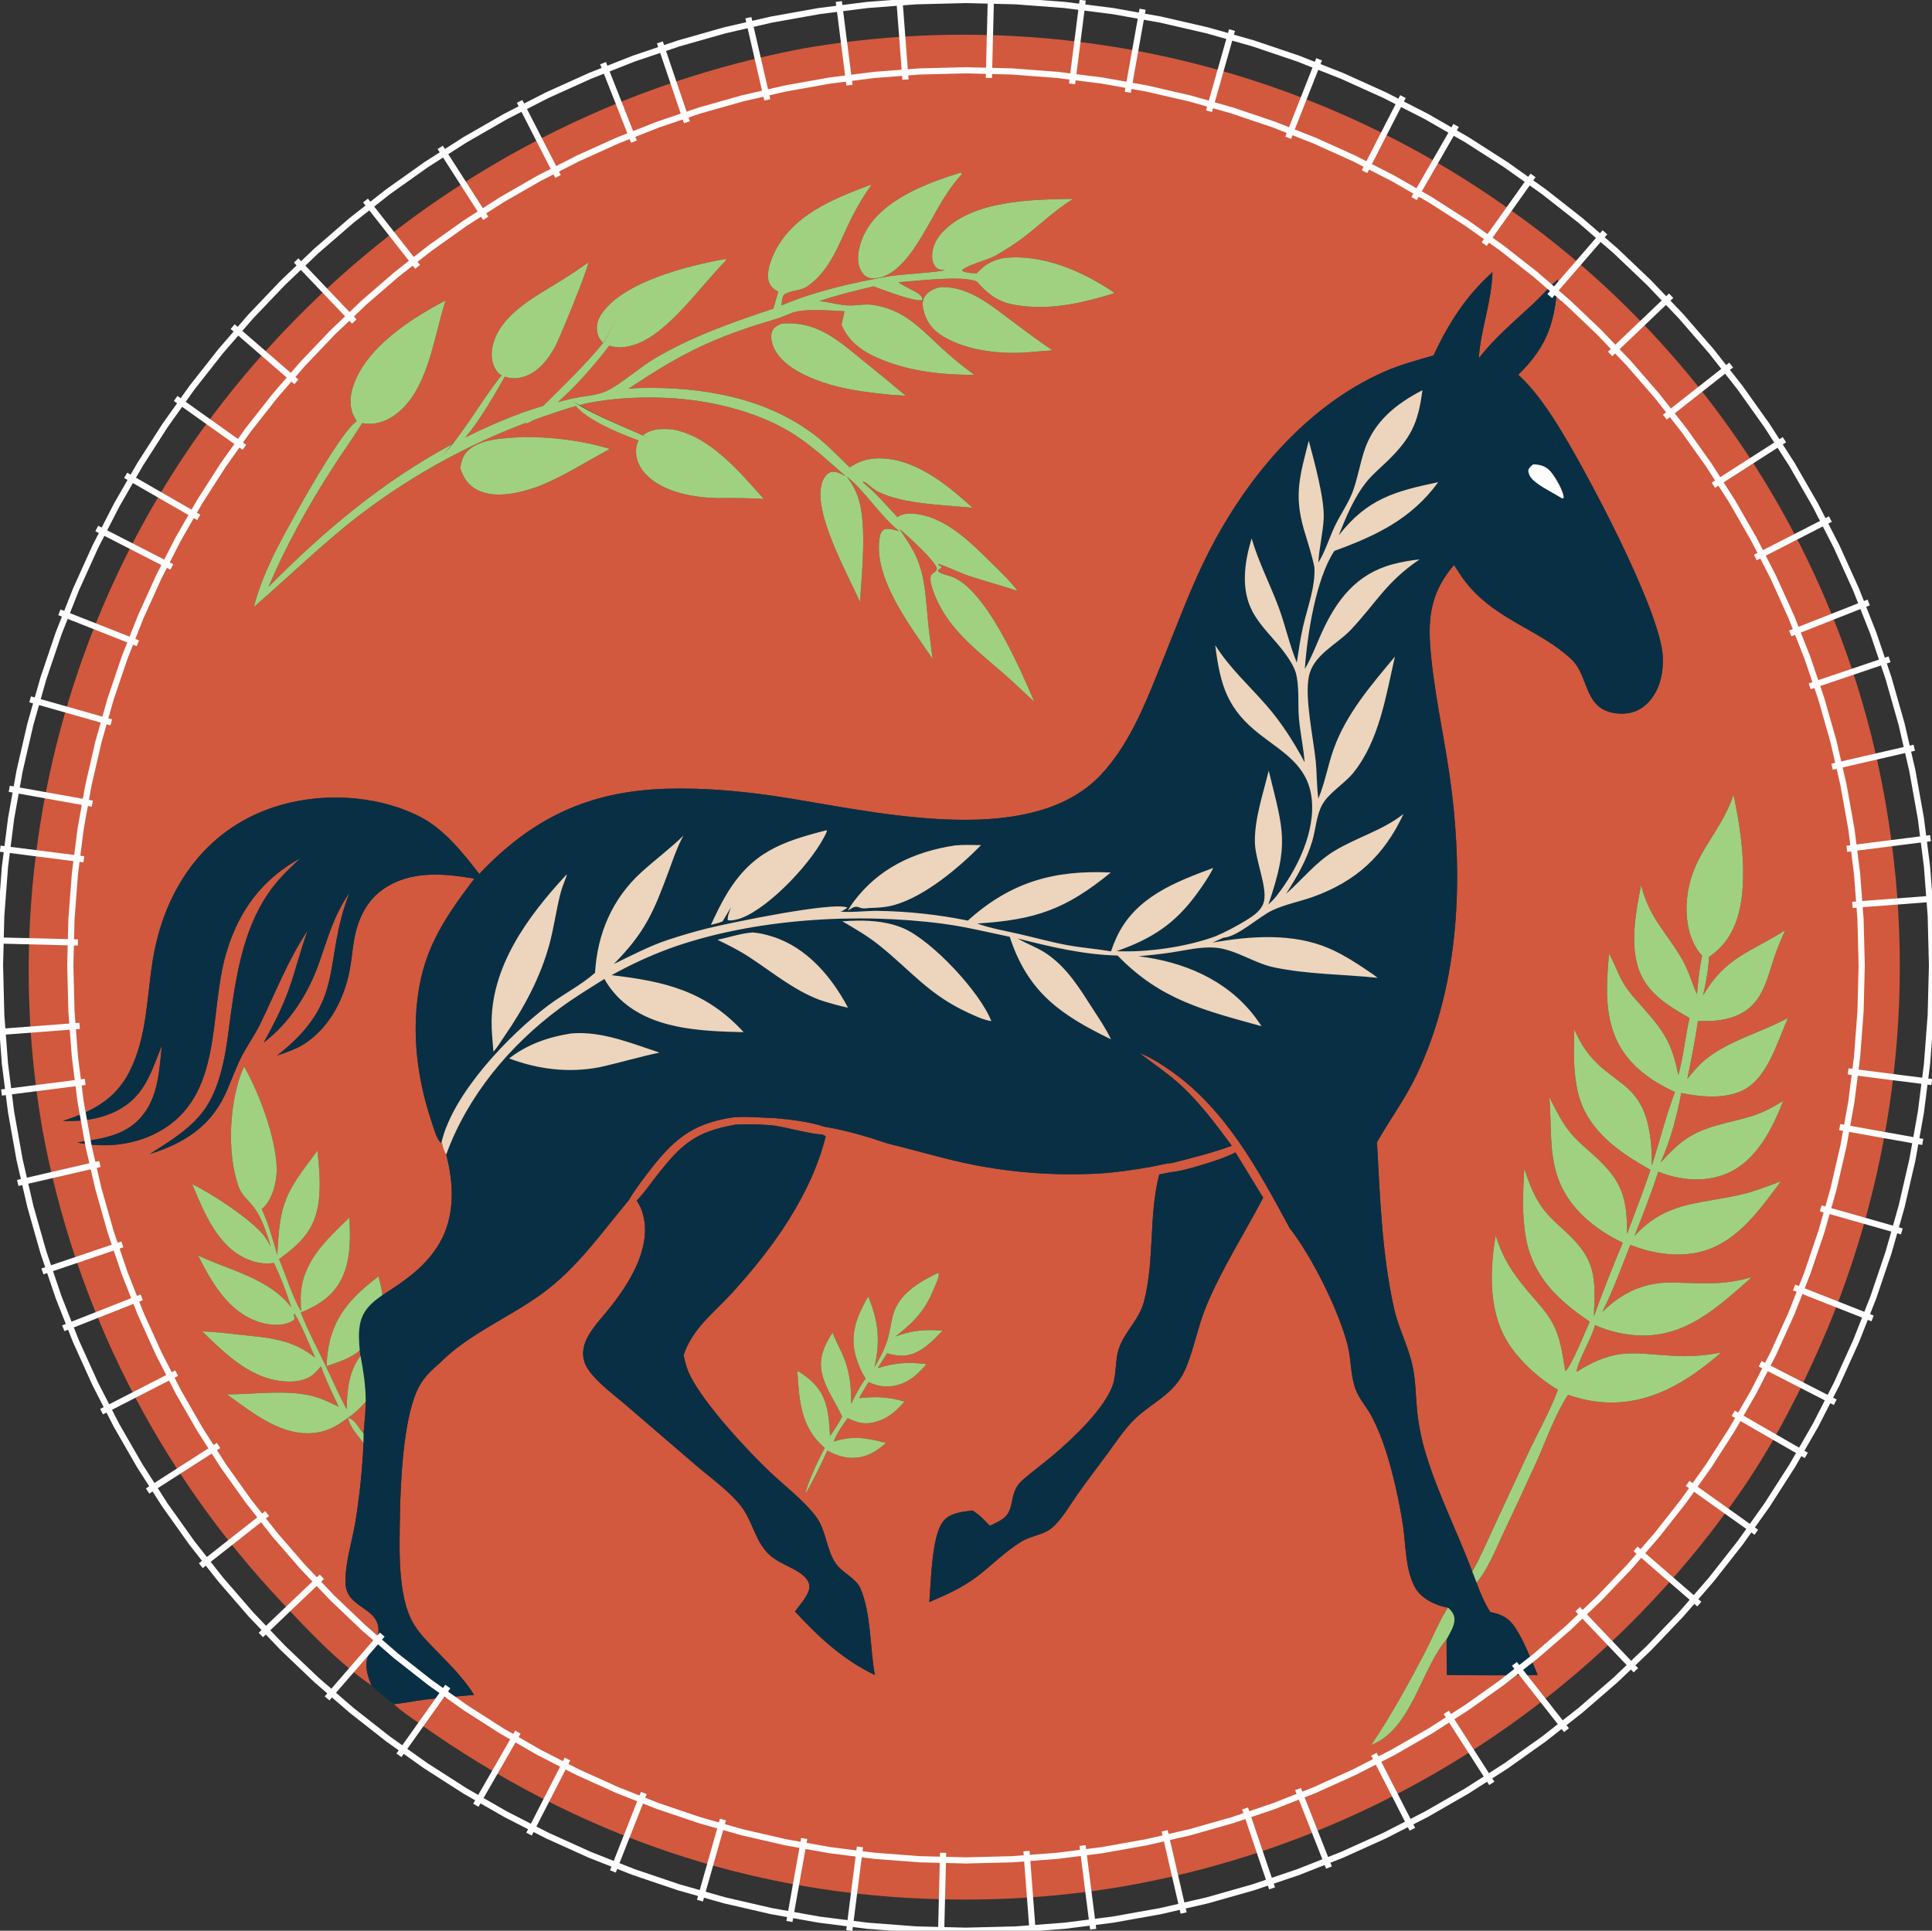
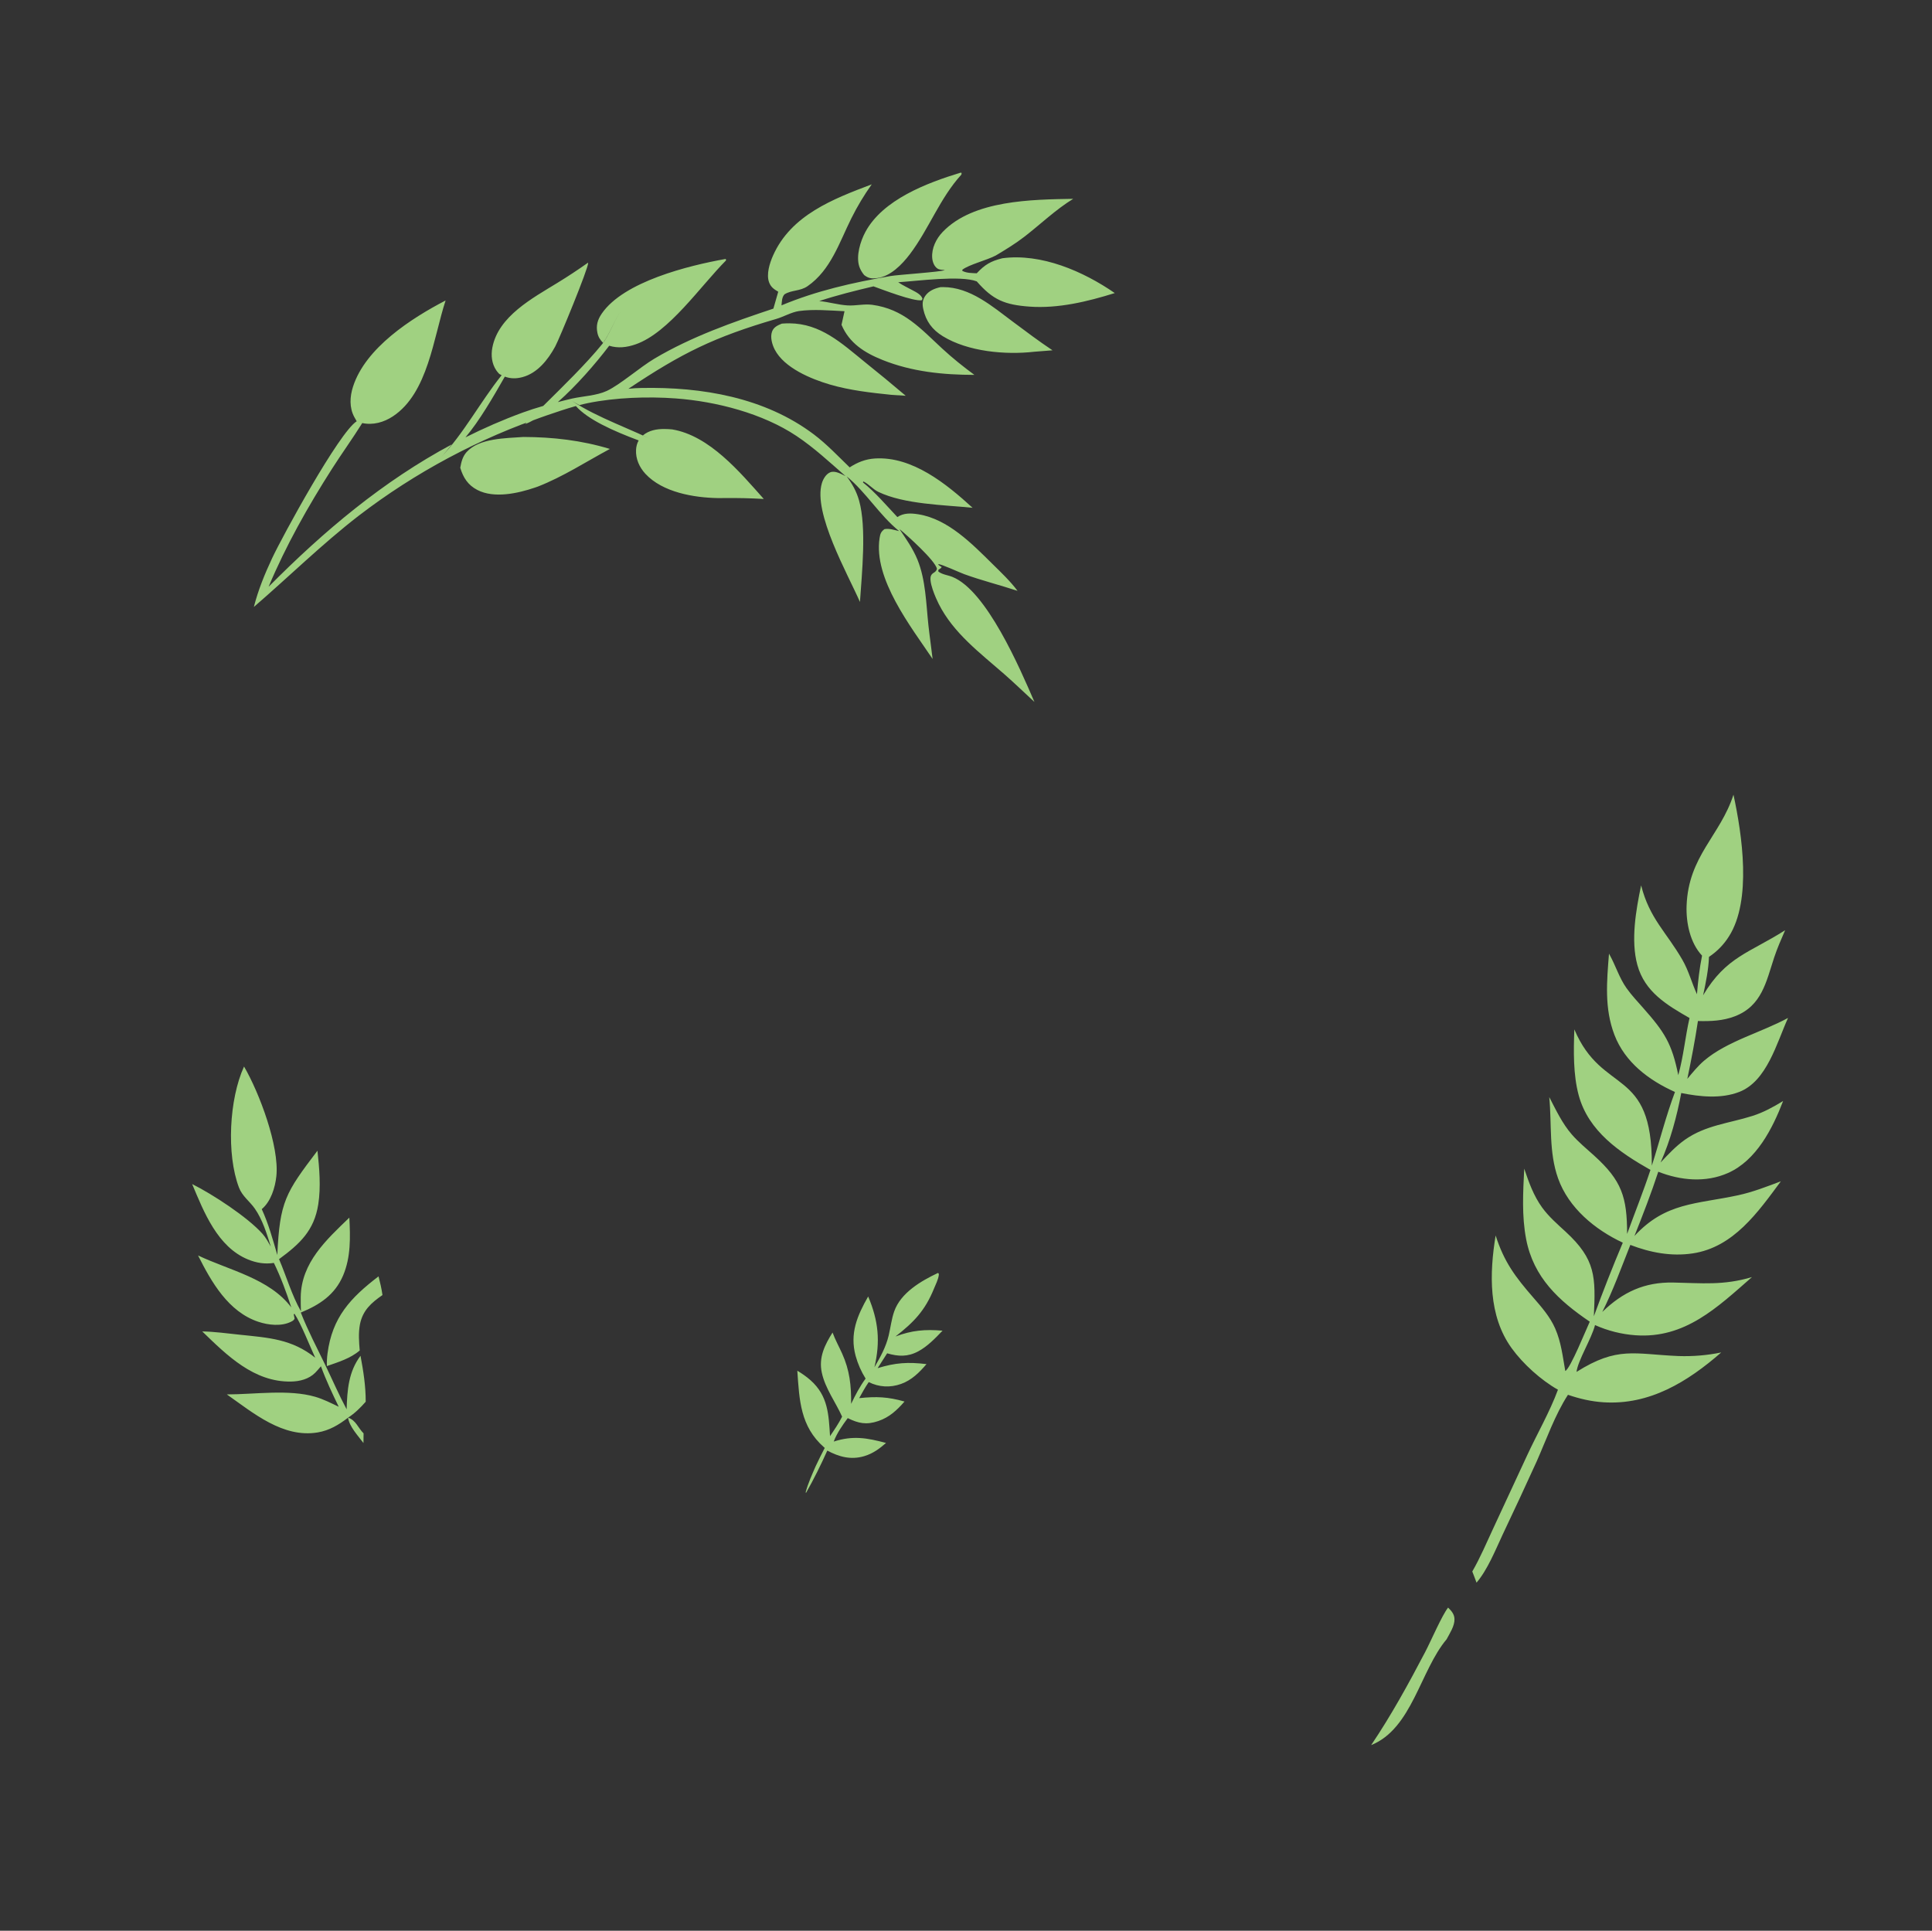
<svg xmlns="http://www.w3.org/2000/svg" xmlns:ns1="http://sodipodi.sourceforge.net/DTD/sodipodi-0.dtd" xmlns:ns2="http://www.inkscape.org/namespaces/inkscape" xmlns:ns3="http://inkstitch.org/namespace" width="82.643mm" height="82.598mm" version="1.1" id="svg38" ns1:docname="kon.svg" ns2:version="1.3.2 (091e20e, 2023-11-25, custom)">
  <rect width="100%" height="100%" fill="#333333" stroke="none" />
  <ns1:namedview id="namedview38" pagecolor="#8d8d8d" bordercolor="#000000" borderopacity="0.25" ns2:showpageshadow="2" ns2:pageopacity="0.0" ns2:pagecheckerboard="0" ns2:deskcolor="#d1d1d1" ns2:zoom="2.221742" ns2:cx="138.17986" ns2:cy="106.67305" ns2:window-width="1920" ns2:window-height="991" ns2:window-x="-9" ns2:window-y="-9" ns2:window-maximized="1" ns2:current-layer="svg38" ns2:document-units="mm" />
  <defs id="defs38" />
  <g id="g118" ns2:label="pomaranczowy" transform="matrix(0.328 0 0 0.328 -11.365 -11.011)">
-     <path id="path95" style="fill:#d2593d" d="m 510.609,50.682 c -3.781,-0.009 -7.56,0.029 -11.34,0.113 -3.78,0.084 -7.56,0.212 -11.336,0.389 -3.777,0.176 -7.549,0.399 -11.32,0.668 -3.772,0.268 -7.54,0.583 -11.303,0.943 -3.764,0.361 -7.522,0.768 -11.275,1.221 -3.754,0.453 -7.503,0.95 -11.244,1.494 -3.741,0.544 -7.474,1.134 -11.201,1.77 -3.754,0.697 -7.499,1.439 -11.234,2.227 -3.736,0.787 -7.461,1.619 -11.176,2.496 -3.716,0.877 -7.42,1.799 -11.113,2.766 -3.693,0.967 -7.374,1.979 -11.043,3.035 -3.669,1.056 -7.324,2.156 -10.967,3.301 -3.642,1.144 -7.269,2.332 -10.883,3.564 -3.613,1.232 -7.211,2.507 -10.793,3.826 -3.583,1.319 -7.148,2.682 -10.697,4.088 -3.55,1.405 -7.083,2.853 -10.598,4.344 -3.514,1.491 -7.009,3.024 -10.486,4.6 -3.478,1.575 -6.937,3.194 -10.375,4.854 -3.439,1.659 -6.855,3.359 -10.252,5.102 -3.397,1.742 -6.773,3.522 -10.127,5.346 -3.353,1.824 -6.685,3.688 -9.994,5.592 -3.309,1.904 -6.594,3.849 -9.855,5.832 -3.262,1.984 -6.5,4.006 -9.713,6.068 -3.213,2.062 -6.4,4.164 -9.562,6.303 -3.162,2.139 -6.299,4.314 -9.408,6.529 -3.11,2.215 -6.191,4.468 -9.246,6.758 -3.054,2.289 -6.081,4.614 -9.08,6.977 -2.999,2.363 -5.969,4.763 -8.91,7.197 -2.941,2.435 -5.852,4.904 -8.732,7.408 -2.881,2.505 -5.73,5.045 -8.549,7.619 -2.82,2.574 -5.609,5.181 -8.365,7.822 -2.756,2.642 -5.48,5.316 -8.172,8.023 -2.691,2.707 -5.349,5.447 -7.975,8.219 -2.625,2.772 -5.218,5.574 -7.775,8.408 -2.558,2.834 -5.08,5.698 -7.568,8.594 -2.488,2.895 -4.94,5.821 -7.357,8.775 -2.418,2.955 -4.799,5.939 -7.145,8.951 -2.346,3.012 -4.654,6.053 -6.926,9.121 -2.272,3.068 -4.506,6.163 -6.703,9.285 -2.128,3.058 -4.218,6.142 -6.27,9.252 -2.053,3.11 -4.067,6.244 -6.043,9.402 -1.976,3.158 -3.912,6.339 -5.811,9.545 -1.898,3.206 -3.757,6.434 -5.576,9.686 -1.819,3.251 -3.599,6.525 -5.338,9.82 -1.74,3.294 -3.439,6.609 -5.098,9.945 -1.659,3.336 -3.275,6.693 -4.852,10.068 -1.577,3.375 -3.114,6.768 -4.607,10.182 -1.494,3.413 -2.945,6.845 -4.355,10.293 -1.41,3.449 -2.778,6.913 -4.104,10.395 -1.325,3.482 -2.607,6.981 -3.848,10.494 -1.24,3.513 -2.438,7.04 -3.592,10.582 -1.154,3.542 -2.265,7.098 -3.332,10.668 -1.067,3.57 -2.092,7.151 -3.072,10.746 -0.98,3.594 -1.915,7.199 -2.807,10.816 -0.892,3.617 -1.74,7.247 -2.543,10.885 -0.803,3.638 -1.563,7.285 -2.277,10.941 -0.714,3.657 -1.385,7.322 -2.01,10.994 -0.625,3.673 -1.205,7.352 -1.74,11.039 -0.535,3.687 -1.024,7.381 -1.469,11.08 -0.445,3.698 -0.847,7.402 -1.201,11.111 -0.355,3.708 -0.664,7.42 -0.928,11.137 -0.264,3.716 -0.483,7.435 -0.656,11.156 -0.173,3.722 -0.3,7.445 -0.383,11.17 -0.082,3.724 -0.12,7.45 -0.111,11.176 0.008,3.726 0.063,7.449 0.162,11.174 0.099,3.724 0.243,7.448 0.434,11.168 0.19,3.721 0.426,7.439 0.707,11.154 0.281,3.715 0.607,7.426 0.979,11.133 0.372,3.707 0.788,7.409 1.25,11.105 0.462,3.697 0.97,7.388 1.521,11.072 0.552,3.684 1.147,7.361 1.789,11.031 0.497,2.705 1.019,5.406 1.564,8.102 0.546,2.696 1.115,5.387 1.709,8.072 0.594,2.685 1.212,5.364 1.854,8.039 0.642,2.674 1.308,5.342 1.998,8.004 0.69,2.662 1.403,5.317 2.141,7.967 0.737,2.65 1.499,5.293 2.283,7.93 0.785,2.636 1.592,5.265 2.424,7.887 0.832,2.621 1.688,5.234 2.566,7.84 0.879,2.606 1.78,5.205 2.705,7.795 0.925,2.59 1.874,5.171 2.846,7.744 0.972,2.573 1.967,5.136 2.984,7.691 1.017,2.554 2.058,5.1 3.121,7.637 1.063,2.537 2.148,5.063 3.256,7.58 1.108,2.517 2.239,5.025 3.393,7.521 1.153,2.497 2.329,4.983 3.527,7.459 1.198,2.475 2.418,4.94 3.66,7.395 1.242,2.453 2.505,4.895 3.791,7.326 1.286,2.432 2.594,4.85 3.924,7.258 1.329,2.408 2.678,4.804 4.051,7.188 1.372,2.384 2.765,4.755 4.18,7.113 1.415,2.358 2.852,4.703 4.309,7.035 1.456,2.333 2.933,4.653 4.432,6.959 1.498,2.307 3.017,4.6 4.557,6.879 1.539,2.279 3.1,4.544 4.68,6.795 1.58,2.251 3.179,4.488 4.799,6.711 1.62,2.222 3.26,4.43 4.92,6.623 1.66,2.193 3.339,4.37 5.037,6.533 1.699,2.163 3.417,4.311 5.154,6.443 1.737,2.132 3.492,4.249 5.268,6.35 1.775,2.1 3.568,4.183 5.381,6.252 1.813,2.069 3.645,4.121 5.494,6.156 1.849,2.036 3.716,4.056 5.602,6.059 13.514,14.574 28.088,29.94 44.482,41.334 -7.065,-17.187 3.191,-16.025 3.498,-26.623 0.261,-8.983 -8.151,-10.581 -13.154,-16.025 -2.103,-2.287 -3.057,-4.809 -3.133,-7.902 -0.236,-9.745 3.159,-19.955 4.799,-29.549 2.14,-13.045 3.499,-26.171 4.076,-39.377 -2.608,-3.513 -7.01,-8.135 -7.59,-12.514 -4.529,3.506 -9.231,6.334 -14.99,7.291 -17.112,2.843 -31.737,-9.577 -44.766,-18.744 13.663,-0.009 30.521,-2.623 43.557,1.168 4.019,1.169 7.82,3.115 11.588,4.912 -3.155,-6.496 -6.3,-13.159 -8.766,-19.947 -0.898,1.056 -1.793,2.143 -2.768,3.131 -3.149,3.196 -7.669,4.329 -12.031,4.4 -18.243,0.3 -31.563,-12.949 -43.707,-24.717 6.184,0.124 12.415,0.989 18.564,1.633 14.107,1.478 25.63,2.112 37.111,11.322 -2.593,-5.647 -7.02,-16.888 -10.186,-21.627 l -0.404,0.23 0.441,2.158 c -0.422,0.82 -0.91,1.082 -1.711,1.486 -4.782,2.417 -11.194,1.702 -16.135,0.06 -14.812,-4.919 -23.158,-19.585 -29.742,-32.707 15.361,7.313 35.216,11.342 45.965,25.613 -2.428,-7.443 -5.157,-14.892 -8.592,-21.932 -4.466,0.682 -8.641,-0.007 -12.803,-1.725 -14.978,-6.181 -21.672,-23.31 -27.479,-37.156 10,4.968 27.393,16.34 34.666,24.523 1.644,1.851 2.856,4.143 4.092,6.277 -1.952,-6.304 -4.052,-13.215 -7.859,-18.682 -2.552,-3.664 -6.185,-6.082 -7.822,-10.391 -6.233,-16.395 -4.838,-43.649 2.492,-59.666 7.528,12.873 17.437,39.287 15.938,53.977 -0.578,5.664 -2.724,12.605 -7.207,16.316 3.354,7.294 5.428,14.919 7.672,22.605 1.185,-26.331 4.046,-30.682 19.787,-51.406 0.934,8.618 1.736,17.832 0.398,26.432 -2.025,13.003 -9.165,19.561 -19.33,27.027 3.629,8.499 6.228,17.646 10.785,25.707 -0.062,-2.328 -0.132,-4.663 -0.1,-6.992 0.233,-16.974 12.625,-28.254 23.959,-39.176 0.497,9.633 0.783,19.408 -3.055,28.479 -4.044,9.558 -11.588,14.499 -20.871,18.311 3.545,9.009 7.973,17.387 12.174,26.08 3.485,7.211 6.631,14.549 10.418,21.615 0.289,-9.546 0.936,-18.501 6.842,-26.387 l -0.379,-2.615 c -4.602,3.958 -10.568,5.724 -16.193,7.705 -0.064,-2.106 0.039,-4.106 0.311,-6.191 2.322,-17.864 11.335,-27.465 25.156,-38.047 0.79,3.072 1.492,6.078 1.939,9.221 11.048,-7.033 21.303,-13.99 28.078,-25.547 7.742,-13.208 7.146,-29.335 3.34,-43.711 -1.281,-1.976 -1.8,-4.071 -2.234,-6.357 l -0.545,0.537 c -2.209,-2.591 -3.321,-7.039 -4.404,-10.275 -6.079,-18.166 -9.013,-36.848 -7.467,-56.027 2.198,-27.271 12.625,-42.916 28.523,-63.918 -15.17,-2.606 -31.52,-4.103 -44.91,5.193 -8.45,5.866 -12.656,15.231 -14.385,25.102 -0.899,5.133 -1.241,10.374 -2.279,15.48 -2.734,13.451 -9.391,26.541 -20.719,34.668 -4.581,3.287 -9.626,4.966 -14.912,6.748 34.587,-27.071 22.021,-45.016 35.65,-80.221 -8.043,11.648 -10.618,22.335 -15.264,35.332 -5.265,14.735 -14.434,28.96 -26.998,38.48 4.686,-8.491 9.067,-16.923 12.334,-26.09 3.43,-9.622 5.832,-19.603 9.348,-29.189 -9.796,14.675 -15.869,30.701 -23.576,46.439 -2.771,5.658 -6.535,10.73 -9.338,16.35 -2.987,5.989 -5.085,12.387 -7.955,18.426 -7.553,15.892 -20.569,23.899 -36.869,29.004 20.92,-13.309 30.602,-19.894 36.236,-45.459 1.703,-7.732 2.488,-15.623 3.576,-23.455 3.067,-22.078 7.108,-45.267 21.211,-63.256 3.895,-4.967 8.539,-9.284 13.1,-13.627 -19.035,10.43 -30.499,26.145 -36.598,46.912 -8.807,29.988 -1.014,70.515 -33.506,88.109 -12.088,6.546 -26.473,7.939 -39.805,5.123 12.868,-2.057 25.056,-3.364 33.238,-14.84 6.668,-9.353 7.279,-21.823 8.354,-32.895 -5.892,14.803 -9.128,26.681 -24.922,33.381 -7.674,3.255 -15.564,3.919 -23.807,3.771 14.323,-4.782 25.741,-10.352 32.861,-24.473 8.503,-16.864 8.437,-35.724 11.271,-53.957 5.406,-34.769 24.967,-64.58 59.328,-76.117 22.848,-7.671 50.314,-6.506 72.049,4.289 12.19,6.054 21.505,17.885 29.719,28.463 26.171,-27.719 54.207,-40.892 92.457,-42.006 17.382,-0.506 35.216,1.01 52.42,3.504 45.771,6.633 125.74,27.795 161.613,-10.475 15.005,-16.007 23.024,-38.144 31.111,-58.139 6.593,-16.304 12.786,-33.121 20.588,-48.881 18.67,-37.712 48.455,-74.124 87.646,-91.49 7.991,-3.542 16.154,-5.682 24.498,-8.123 7.438,-15.824 15.895,-29.255 29.068,-41.039 -0.531,15.387 -5.822,28.13 -6.766,42.473 7.715,-10.104 17.537,-18.156 26.75,-26.82 4.194,-3.943 8.036,-8.315 12.328,-12.133 -1.526,20.701 -4.599,32.321 -19.604,47.051 7.438,6.788 13.26,15.155 18.664,23.6 13.418,20.972 51.646,92.636 52.584,115.539 0.323,7.897 -1.49,16.395 -7.078,22.289 -3.582,3.778 -7.683,5.566 -12.889,5.639 -4.287,0.06 -9.171,-1.075 -12.316,-4.164 -6.313,-6.2 -6.136,-16.504 -12.912,-22.777 -15.35,-14.215 -35.559,-18.819 -50.166,-35.684 -2.877,-3.322 -5.197,-6.952 -7.533,-10.662 -10.105,11.604 -12.853,23.473 -11.84,38.619 1.437,21.483 6.425,43.048 9.525,64.377 7.171,49.32 5.602,102.703 -16.166,148.443 -5.784,12.152 -13.053,21.7 -19.514,33.148 1.516,27.36 2.429,54.814 8.361,81.678 2.248,10.178 7.442,19.468 9.402,29.67 1.322,6.884 1.34,13.944 2.004,20.904 0.39,3.752 0.966,7.476 1.727,11.17 0.762,3.694 1.704,7.343 2.83,10.943 6.082,19.639 15.418,38.02 22.648,57.215 3.928,-6.796 7.055,-14.228 10.373,-21.346 l 16.619,-35.799 c 4.943,-10.706 11.169,-21.435 15.236,-32.455 -8.335,-4.716 -17.158,-12.657 -22.783,-20.42 -11.632,-16.052 -10.977,-36.925 -7.938,-55.609 4.188,13.059 9.667,20.369 18.574,30.609 4.06,4.667 8.234,9.435 10.748,15.156 3.002,6.833 3.719,13.788 5.012,21.029 2.473,-1.055 10.38,-20.718 12.064,-24.303 -15.287,-10.389 -27.707,-21.775 -31.348,-40.646 -2.226,-11.546 -1.515,-23.148 -0.955,-34.791 2.284,6.739 4.599,13.312 8.814,19.141 3.28,4.537 7.523,8.192 11.617,11.965 14.909,13.737 14.783,22.299 13.893,41.672 4.456,-12.212 9.212,-24.308 14.266,-36.285 -13.679,-6.407 -26.689,-17.079 -31.898,-31.691 -4.641,-13.022 -3.049,-26.637 -4.357,-40.092 3.25,6.28 6.454,13.087 11.135,18.455 3.288,3.77 7.281,7.046 10.988,10.4 13.628,12.33 16.257,20.435 16.25,38.631 3.814,-10.512 8.017,-20.961 11.51,-31.578 -15.182,-8.611 -30.536,-18.999 -35.359,-36.76 -2.772,-10.209 -2.531,-21.987 -2.162,-32.512 13.904,32.805 38.481,17.992 38.197,67.186 3.834,-12.02 6.981,-24.543 11.406,-36.332 -12.847,-5.76 -24.662,-14.603 -29.846,-28.172 -5.007,-13.108 -3.748,-26.364 -2.672,-40.004 l 0.338,0.604 c 2.951,5.323 4.757,11.378 8.277,16.348 2.445,3.452 5.377,6.572 8.174,9.736 10.556,11.941 14.189,17.485 17.361,33.186 2.603,-9.298 3.408,-18.804 5.543,-28.16 -11.224,-6.427 -22.067,-12.88 -25.707,-26.148 -3.325,-12.119 -0.689,-27.102 1.85,-39.232 4.169,16.395 12.453,23.001 20.344,36.701 3.131,5.435 4.598,11.328 7.178,16.955 0.518,-6.315 1.249,-12.814 2.514,-19.025 -5.882,-6.261 -7.932,-16.197 -7.623,-24.607 0.904,-24.558 16.537,-34.437 23.113,-54.732 4.272,19.775 9.077,52.064 -2.211,69.812 -0.629,1.008 -1.312,1.98 -2.045,2.914 -0.732,0.935 -1.513,1.827 -2.342,2.678 -0.829,0.851 -1.701,1.654 -2.615,2.412 -0.915,0.758 -1.867,1.466 -2.857,2.121 -0.246,6.291 -1.569,12.798 -2.895,18.943 11.325,-19.077 22.961,-20.912 40.43,-32.082 -1.942,4.441 -3.893,8.866 -5.416,13.475 -3.952,11.962 -6.041,23.843 -19.375,28.965 -5.914,2.271 -11.944,2.495 -18.195,2.328 -1.431,9.609 -3.262,19.002 -5.229,28.506 2.615,-3.128 5.197,-6.337 8.309,-8.99 11.218,-9.565 28.235,-13.909 41.334,-21.037 -5.566,12.253 -10.385,31.168 -24.02,36.465 -8.994,3.494 -19.381,2.4 -28.617,0.549 -2.187,11.577 -5.381,23.47 -10.178,34.238 3.78,-4.018 7.451,-7.993 11.98,-11.195 10.185,-7.202 21.793,-8.093 33.328,-11.766 5.394,-1.717 10.266,-4.391 15.074,-7.334 -5.182,13.549 -13.196,29.304 -27.184,35.492 -11.024,4.879 -23.354,3.686 -34.346,-0.629 -3.498,10.695 -7.597,21.225 -11.754,31.68 15.315,-16.644 30.499,-15.641 51.049,-20.074 7.219,-1.556 14.227,-4.295 21.125,-6.891 -11.277,15.202 -23.296,32.525 -43.469,35.545 -10.553,1.58 -20.859,-0.398 -30.727,-4.189 -4.385,11.032 -8.489,22.457 -13.828,33.055 10.087,-9.795 20.797,-14.788 35.012,-14.504 14.162,0.282 24.715,1.504 38.764,-2.684 -17.03,14.9 -32.991,30.415 -57.391,28.674 -1.72,-0.123 -3.432,-0.323 -5.135,-0.596 -1.704,-0.273 -3.392,-0.62 -5.064,-1.041 -1.673,-0.421 -3.324,-0.914 -4.953,-1.479 -1.63,-0.565 -3.233,-1.199 -4.807,-1.904 -1.734,6.787 -8.487,17.49 -9.115,23.082 20.242,-12.753 28.355,-8.738 50.268,-7.814 3.531,0.12 7.057,0.033 10.578,-0.264 3.52,-0.296 7.013,-0.798 10.475,-1.506 -16.546,14.446 -35.31,26.048 -58.088,24.557 -6.016,-0.395 -11.765,-1.729 -17.455,-3.686 -6.394,9.863 -10.637,22.033 -15.4,32.789 -5.512,12.124 -11.126,24.2 -16.842,36.229 -3.536,7.57 -7.403,17.242 -12.828,23.588 1.869,5.135 3.843,9.833 6.764,14.461 5.842,1.221 9.231,2.884 12.598,8.131 4.455,6.942 7.487,15.365 10.807,22.924 -14.934,0.227 -29.87,0.221 -44.805,-0.019 -0.076,-5.862 -0.111,-11.726 -0.104,-17.588 -13.05,15.483 -17.02,44.055 -37.191,52.176 9.866,-14.638 18.43,-30.234 26.613,-45.867 2.889,-5.521 8.204,-17.945 11.301,-21.926 -0.165,-0.01 -0.333,0.003 -0.494,-0.029 -6.14,-1.194 -13.059,-4.589 -16.029,-10.322 -4.524,-8.733 -4.273,-19.987 -5.635,-29.572 -0.982,-6.537 -2.214,-13.028 -3.695,-19.471 -2.702,-11.723 -6.113,-23.848 -11.646,-34.559 -2.427,-4.697 -6.305,-8.761 -8.129,-13.744 -2.504,-6.84 -2.079,-14.447 -3.85,-21.475 -4.324,-17.162 -17.654,-43.935 -28.592,-57.859 -15.369,-28.484 -31.446,-58.493 -58.494,-77.477 -4.929,-3.458 -9.82,-6.601 -15.424,-8.848 5.917,4.747 12.286,8.864 18.025,13.857 10.512,9.143 19.144,20.672 27.361,31.85 -9.599,3.475 -19.732,6.05 -29.633,8.521 -3.363,0.206 -7.19,1.355 -10.559,1.93 -8.121,1.385 -16.387,2.634 -24.613,3.172 -5.641,0.33 -11.287,0.467 -16.938,0.412 -5.65,-0.054 -11.292,-0.301 -16.926,-0.738 -5.634,-0.438 -11.246,-1.066 -16.836,-1.887 -5.591,-0.82 -11.148,-1.828 -16.67,-3.025 -12.513,-2.773 -24.846,-6.468 -37.311,-9.482 -10.048,-3.391 -20.767,-6.584 -31.244,-8.293 -7.467,-2.459 -16.026,-3.474 -23.834,-4.197 -5.312,-0.176 -10.4,-0.624 -15.621,-0.635 -1.74,-0.004 -3.494,0.041 -5.277,0.16 -21.35,3.044 -30.54,11.689 -43.445,28.832 -2.893,3.841 -5.929,7.816 -8.293,12.002 -13.624,16.258 -25.265,33.288 -42.633,45.998 -16.314,11.938 -36.343,19.953 -50.65,34.375 l -3.641,3.27 c -3.349,3.249 -5.753,6.371 -7.641,10.664 -6.607,15.031 -7.997,44.381 -8.26,60.98 -0.245,15.526 -1.362,39.894 6.637,53.451 3.194,5.411 7.902,9.86 12.238,14.352 6.202,6.425 12.998,13.165 17.648,20.822 -8.152,0.733 -16.352,1.341 -24.473,2.354 -4.988,0.622 -9.994,1.731 -14.984,2.195 3.526,3.439 8.136,6.423 12.166,9.289 77.674,55.225 163.909,85.079 259.291,86.938 7.152,0.158 14.303,0.152 21.455,-0.018 7.152,-0.169 14.295,-0.502 21.432,-0.998 7.136,-0.497 14.259,-1.156 21.365,-1.979 7.106,-0.822 14.191,-1.808 21.252,-2.955 3.812,-0.644 7.615,-1.336 11.41,-2.074 3.795,-0.739 7.58,-1.523 11.355,-2.355 3.776,-0.832 7.539,-1.711 11.293,-2.637 3.754,-0.925 7.495,-1.898 11.225,-2.916 3.73,-1.018 7.447,-2.083 11.15,-3.193 3.703,-1.111 7.392,-2.267 11.066,-3.469 3.675,-1.202 7.335,-2.448 10.979,-3.74 3.644,-1.293 7.271,-2.63 10.881,-4.012 3.611,-1.383 7.204,-2.81 10.779,-4.281 3.575,-1.471 7.13,-2.987 10.668,-4.547 3.538,-1.56 7.056,-3.162 10.555,-4.809 3.498,-1.646 6.974,-3.337 10.43,-5.07 3.456,-1.733 6.89,-3.508 10.303,-5.326 3.412,-1.818 6.801,-3.678 10.166,-5.58 3.366,-1.902 6.708,-3.845 10.025,-5.83 3.318,-1.984 6.611,-4.01 9.879,-6.076 3.267,-2.067 6.507,-4.174 9.723,-6.32 3.216,-2.147 6.406,-4.333 9.566,-6.559 3.161,-2.226 6.295,-4.49 9.4,-6.793 3.105,-2.303 6.18,-4.646 9.227,-7.025 3.047,-2.38 6.066,-4.796 9.053,-7.25 2.987,-2.454 5.944,-4.945 8.869,-7.473 2.925,-2.528 5.818,-5.092 8.68,-7.691 2.862,-2.599 5.692,-5.233 8.488,-7.902 2.796,-2.669 5.559,-5.373 8.289,-8.111 2.729,-2.738 5.425,-5.509 8.086,-8.314 2.662,-2.804 5.287,-5.64 7.877,-8.51 2.59,-2.87 5.145,-5.772 7.664,-8.705 2.519,-2.933 5,-5.898 7.445,-8.893 2.445,-2.995 4.854,-6.018 7.225,-9.072 2.37,-3.054 4.702,-6.138 6.996,-9.25 2.294,-3.112 4.549,-6.252 6.766,-9.42 14.616,-20.736 26.673,-43.293 37.176,-66.348 1.218,-2.648 2.41,-5.307 3.578,-7.979 1.167,-2.671 2.31,-5.353 3.428,-8.045 1.117,-2.692 2.209,-5.394 3.275,-8.107 1.066,-2.713 2.107,-5.435 3.123,-8.168 1.015,-2.732 2.005,-5.473 2.969,-8.225 0.964,-2.751 1.901,-5.512 2.812,-8.281 0.912,-2.768 1.798,-5.545 2.658,-8.33 0.859,-2.785 1.694,-5.578 2.502,-8.379 0.808,-2.801 1.587,-5.61 2.342,-8.426 0.754,-2.815 1.484,-5.637 2.186,-8.467 0.701,-2.829 1.375,-5.665 2.023,-8.508 0.649,-2.842 1.271,-5.687 1.865,-8.541 0.595,-2.854 1.162,-5.713 1.703,-8.578 0.541,-2.864 1.056,-5.734 1.543,-8.607 0.487,-2.874 0.947,-5.752 1.381,-8.635 0.433,-2.882 0.838,-5.77 1.217,-8.66 0.379,-2.891 0.732,-5.783 1.057,-8.68 0.324,-2.897 0.62,-5.797 0.891,-8.699 0.27,-2.902 0.513,-5.807 0.729,-8.715 0.215,-2.907 0.404,-5.816 0.564,-8.727 0.161,-2.911 0.295,-5.822 0.4,-8.734 0.106,-2.913 0.185,-5.827 0.236,-8.742 0.051,-2.915 0.076,-5.829 0.072,-8.744 -0.003,-2.915 -0.034,-5.829 -0.092,-8.744 -0.059,-2.914 -0.145,-5.827 -0.258,-8.74 -0.113,-2.913 -0.254,-5.824 -0.422,-8.734 -0.168,-2.91 -0.361,-5.818 -0.584,-8.725 -0.222,-2.907 -0.473,-5.811 -0.75,-8.713 -0.277,-2.902 -0.579,-5.802 -0.91,-8.697 -0.332,-2.896 -0.691,-5.788 -1.076,-8.678 -0.386,-2.889 -0.798,-5.775 -1.238,-8.656 -0.44,-2.882 -0.907,-5.76 -1.4,-8.633 -0.624,-3.695 -1.294,-7.382 -2.01,-11.061 -0.715,-3.679 -1.476,-7.349 -2.283,-11.008 -0.806,-3.66 -1.659,-7.309 -2.557,-10.947 -0.897,-3.639 -1.84,-7.264 -2.828,-10.879 -0.988,-3.615 -2.02,-7.218 -3.098,-10.807 -1.077,-3.589 -2.201,-7.165 -3.367,-10.727 -1.167,-3.562 -2.378,-7.108 -3.633,-10.639 -1.255,-3.532 -2.552,-7.047 -3.895,-10.545 -1.343,-3.499 -2.729,-6.981 -4.158,-10.445 -1.429,-3.464 -2.901,-6.912 -4.416,-10.34 -1.515,-3.427 -3.073,-6.835 -4.672,-10.225 -1.6,-3.389 -3.24,-6.757 -4.924,-10.105 -1.683,-3.348 -3.409,-6.675 -5.176,-9.98 -1.766,-3.305 -3.573,-6.587 -5.422,-9.848 -1.848,-3.26 -3.737,-6.496 -5.666,-9.709 -1.928,-3.213 -3.896,-6.402 -5.904,-9.566 -2.008,-3.165 -4.056,-6.303 -6.143,-9.416 -2.086,-3.113 -4.21,-6.201 -6.373,-9.262 -2.163,-3.06 -4.363,-6.092 -6.602,-9.098 -2.239,-3.006 -4.516,-5.983 -6.828,-8.932 -2.313,-2.949 -4.661,-5.869 -7.047,-8.76 -2.385,-2.89 -4.805,-5.75 -7.262,-8.58 -2.457,-2.83 -4.949,-5.63 -7.475,-8.398 -2.527,-2.768 -5.087,-5.502 -7.682,-8.207 -2.594,-2.704 -5.222,-5.377 -7.883,-8.016 -2.661,-2.639 -5.354,-5.245 -8.08,-7.816 -2.725,-2.572 -5.482,-5.109 -8.271,-7.611 -2.789,-2.503 -5.609,-4.973 -8.459,-7.406 -2.85,-2.433 -5.731,-4.83 -8.641,-7.191 -2.91,-2.361 -5.85,-4.687 -8.818,-6.975 -2.968,-2.289 -5.963,-4.538 -8.986,-6.752 -3.024,-2.213 -6.076,-4.39 -9.154,-6.527 -3.091,-2.177 -6.208,-4.316 -9.352,-6.416 -3.143,-2.1 -6.312,-4.162 -9.506,-6.186 -3.194,-2.023 -6.412,-4.007 -9.654,-5.951 -3.242,-1.945 -6.508,-3.85 -9.797,-5.715 -3.289,-1.865 -6.6,-3.689 -9.934,-5.473 -3.334,-1.784 -6.688,-3.527 -10.064,-5.229 -3.376,-1.701 -6.773,-3.36 -10.189,-4.979 -3.417,-1.619 -6.851,-3.196 -10.307,-4.73 -3.456,-1.535 -6.93,-3.027 -10.422,-4.477 -3.492,-1.45 -7.001,-2.855 -10.527,-4.219 -3.526,-1.364 -7.069,-2.686 -10.627,-3.963 -3.558,-1.277 -7.132,-2.509 -10.721,-3.699 -3.589,-1.19 -7.192,-2.336 -10.809,-3.438 -3.617,-1.102 -7.246,-2.159 -10.889,-3.172 -3.642,-1.013 -7.296,-1.983 -10.963,-2.906 -3.666,-0.924 -7.341,-1.801 -11.029,-2.635 -3.688,-0.834 -7.387,-1.622 -11.094,-2.365 -3.707,-0.743 -7.423,-1.441 -11.146,-2.094 -3.724,-0.652 -7.454,-1.259 -11.193,-1.82 -3.739,-0.561 -7.485,-1.077 -11.236,-1.547 C 563.417,53.802 559.661,53.378 555.898,53 c -3.762,-0.378 -7.527,-0.709 -11.297,-0.994 -3.77,-0.286 -7.543,-0.525 -11.318,-0.719 -3.776,-0.193 -7.554,-0.34 -11.334,-0.441 -3.779,-0.101 -7.559,-0.155 -11.34,-0.164 z M 206.215,732.416 c 3.889,1.253 4.903,5.06 7.643,7.742 0.474,-5.194 0.985,-10.367 1.047,-15.586 -2.618,2.962 -5.349,5.689 -8.689,7.844 z m 301.883,-613.723 0.541,0.1 -0.113,0.842 c -10.65,11.644 -15.984,26.81 -25.424,39.27 -3.774,4.979 -9.568,10.965 -16.066,11.744 -2.754,0.331 -4.183,0.217 -6.42,-1.465 -1.038,-1.242 -1.965,-2.765 -2.453,-4.316 -1.626,-5.162 0.545,-12.312 3.027,-16.934 8.588,-15.987 30.421,-24.212 46.908,-29.24 z m -43.762,5.75 c -3.777,5.297 -7.115,10.859 -10.016,16.682 -5.95,11.911 -10.124,25.52 -21.588,33.494 -3.723,2.589 -7.878,1.818 -11.404,4.043 -1.322,1.443 -1.262,3.57 -1.475,5.434 17.415,-7.264 35.142,-11.211 53.67,-14.443 3.935,-0.687 25.034,-2.024 26.854,-2.945 -1.097,-0.101 -2.653,-0.116 -3.602,-0.727 -1.708,-1.099 -2.499,-3.409 -2.639,-5.34 -0.34,-4.715 1.962,-9.379 5.148,-12.717 15.056,-15.771 44.097,-15.987 64.367,-16.346 -8.599,5.265 -16.015,12.432 -23.967,18.604 -4.507,3.499 -9.341,6.424 -14.227,9.348 -4.567,2.381 -13.088,4.438 -16.439,6.982 l -0.043,0.578 c 2.175,1.143 4.695,1.067 7.104,1.201 4.04,-4.314 6.938,-5.984 12.643,-7.418 19.208,-2.543 39.854,6.417 55.408,17.166 -13.391,4.194 -27.919,7.711 -42.037,6.678 -12.17,-0.89 -18.032,-3.271 -25.988,-12.438 -7.963,-3.059 -29.222,-0.186 -38.727,0.422 2.201,1.523 4.634,2.62 6.979,3.902 1.806,0.988 4.392,2.155 5.01,4.283 l -0.395,0.693 c -4.06,0.653 -19.067,-5.15 -23.775,-6.846 -9.032,2.133 -17.918,4.343 -26.74,7.244 4.697,0.442 9.33,1.88 14.018,2.152 3.996,0.232 8.103,-0.843 12.082,-0.303 15.556,2.115 23.76,11.648 34.643,21.693 5.013,4.627 10.25,8.807 15.738,12.855 -15.471,-0.015 -30.829,-1.558 -45.297,-7.361 -8.852,-3.551 -16.361,-8.274 -20.201,-17.322 l 1.479,-6.709 c -7.148,-0.337 -15.387,-1.087 -22.453,-0.074 -3.671,0.527 -7.53,2.812 -11.174,3.877 -30.597,8.944 -46.46,16.771 -72.898,34.443 2.17,-0.249 4.345,-0.385 6.529,-0.408 29.691,-0.573 60.694,4.643 84.92,22.928 6.311,4.763 11.93,10.723 17.613,16.221 3.823,-2.506 7.845,-4.093 12.441,-4.383 18.476,-1.165 35.322,12.59 48.137,24.299 -14.113,-1.422 -33.689,-1.684 -46.457,-7.844 -2.679,-1.293 -4.671,-3.854 -7.363,-5.146 L 460,271.391 c 6.062,4.811 11.609,11.415 16.959,17.07 3.161,-2.103 6.733,-1.945 10.395,-1.355 14.605,2.353 26.489,14.608 36.557,24.545 4.237,4.183 8.719,8.413 12.291,13.188 -8.731,-2.877 -17.666,-5.1 -26.312,-8.238 -2.431,-0.882 -11.117,-4.939 -12.826,-4.967 0.434,0.731 0.16,0.426 1.037,1.01 0.231,0.155 0.469,0.301 0.703,0.451 -0.405,0.665 -0.147,0.37 -0.971,0.943 -0.222,0.155 -0.449,0.3 -0.674,0.451 l 0.01,0.826 c 2.014,1.547 4.603,1.718 6.92,2.648 16.849,6.764 33.278,45.044 40.439,61.643 -4.993,-4.61 -9.887,-9.347 -15,-13.824 -11.882,-10.403 -24.907,-20.086 -32.184,-34.508 -1.309,-2.594 -5.479,-11.749 -3.58,-14.338 1,-1.363 2.1,-1.036 2.719,-2.938 -0.838,-4.103 -14.8,-16.601 -18.527,-19.676 3.248,4.827 6.683,9.687 8.898,15.1 4.087,9.983 4.274,21.717 5.414,32.359 0.595,5.557 1.441,11.084 2.068,16.639 -10.666,-15.873 -29.261,-39.512 -26.131,-59.645 0.324,-2.08 0.69,-3.099 2.404,-4.355 2.385,-0.453 4.897,0.43 7.229,0.971 -9.789,-7.938 -16.162,-19.019 -25.873,-27 2.835,3.814 4.868,7.442 6.15,12.016 3.717,13.257 1.371,35.723 0.408,49.918 -5.934,-13.645 -23.241,-43.949 -18.748,-58.609 0.617,-2.015 1.994,-4.423 4.031,-5.283 2.432,-1.027 5.464,0.805 7.605,1.838 -7.928,-6.902 -15.363,-13.895 -24.15,-19.766 -16.709,-11.164 -39.632,-17.058 -59.578,-18.521 -13.804,-1.013 -29.586,-0.457 -43.211,2.295 -1.422,0.287 -2.832,0.641 -4.24,1.004 9.675,5.734 20.71,10.081 31.301,14.936 3.001,-2.518 6.805,-3.182 10.6,-3.166 1.284,0.005 2.567,0.087 3.816,0.201 18.401,3.065 33.372,21.035 45.172,34.295 -6.448,-0.377 -12.901,-0.528 -19.359,-0.451 -1.076,0.029 -2.152,0.034 -3.229,0.014 -11.842,-0.197 -27.274,-2.8 -35.752,-11.957 -2.981,-3.219 -4.843,-7.377 -4.621,-11.812 0.086,-1.727 0.517,-3.34 1.35,-4.754 -12.554,-4.729 -24.89,-10.2 -30.85,-16.896 -4.911,1.349 -9.748,3.038 -14.553,4.664 -2.564,0.868 -5.094,1.828 -7.635,2.76 -0.98,0.507 -2.012,1.163 -2.938,1.52 0.214,-0.222 0.5,-0.493 0.717,-0.717 -0.848,0.318 -1.711,0.598 -2.557,0.924 -4.106,1.58 -8.179,3.243 -12.217,4.99 -4.038,1.747 -8.039,3.577 -12.002,5.488 -3.963,1.911 -7.884,3.902 -11.766,5.975 -3.881,2.073 -7.719,4.224 -11.512,6.453 -3.793,2.23 -7.54,4.537 -11.238,6.92 -3.698,2.384 -7.346,4.842 -10.943,7.375 -3.597,2.533 -7.141,5.14 -10.631,7.818 -17.99,13.912 -34.389,30.068 -51.605,44.912 2.123,-8.331 5.347,-16.232 8.992,-24 5.146,-10.966 32.988,-62.014 41.693,-67.535 -0.417,-0.699 -0.817,-1.405 -1.203,-2.121 -2.496,-4.685 -2.184,-10.032 -0.596,-14.971 6.147,-19.109 28.705,-33.661 45.623,-42.453 -6.005,18.239 -8.604,45.609 -25.961,57.107 -4.479,2.966 -9.832,4.464 -15.119,3.318 -4.761,7.626 -10.057,14.942 -14.898,22.523 -11.853,18.56 -22.73,37.862 -31.268,58.176 27.55,-27.785 56.589,-52.12 90.303,-70.172 0.855,-1.063 1.79,-2.012 2.619,-3.111 1.287,-1.704 2.546,-3.447 3.789,-5.215 1.243,-1.767 2.472,-3.558 3.693,-5.359 2.443,-3.603 4.862,-7.246 7.342,-10.811 1.24,-1.783 2.495,-3.546 3.775,-5.275 1.092,-1.475 2.214,-2.909 3.35,-4.326 -0.397,-0.199 -0.793,-0.409 -1.189,-0.648 -0.528,-0.557 -1.021,-1.12 -1.453,-1.758 -2.233,-3.293 -2.679,-7.375 -1.941,-11.229 2.958,-15.47 19.884,-24.4 32.033,-31.877 5.138,-3.143 10.163,-6.454 15.076,-9.938 l 0.109,0.07 c 0.19,2.556 -14.247,37.572 -16.229,41.209 -3.539,6.495 -8.732,13.135 -16.191,15.117 -3.109,0.827 -5.915,0.756 -8.662,-0.26 -1.499,2.625 -2.934,5.159 -4.535,7.887 -1.378,2.347 -2.789,4.703 -4.229,7.016 -2.88,4.626 -5.871,9.081 -8.92,12.951 -0.574,0.729 -1.152,1.415 -1.73,2.1 9.053,-4.538 18.431,-8.646 28.223,-12.232 3.326,-1.218 6.771,-2.303 10.246,-3.311 9.945,-9.867 20.752,-20.377 28.986,-30.486 0.132,-0.162 0.247,-0.413 0.377,-0.586 -1.399,-1.482 -2.32,-2.789 -2.766,-4.908 -0.759,-3.613 0.069,-6.475 2.135,-9.494 10.787,-15.764 42.752,-23.699 61.039,-26.943 l 0.129,0.086 0.098,0.629 c -12.517,12.536 -28.216,35.682 -44.529,41.363 -4.523,1.576 -8.766,2.025 -13.088,0.697 -7.054,9.253 -16.409,19.874 -25.467,27.832 2.391,-0.604 4.789,-1.253 7.154,-1.779 5.437,-1.209 12.077,-1.432 17.107,-3.758 6.557,-3.032 16.358,-11.679 23.514,-15.93 18.198,-10.809 38.647,-17.995 58.646,-24.658 l 2.387,-8.326 c -2.04,-1.191 -3.609,-2.255 -4.484,-4.566 -1.516,-3.995 0.286,-9.584 1.939,-13.297 8.879,-19.946 29.602,-27.877 48.635,-35.076 z m 35.156,50.658 c 13.352,7.8e-4 24.237,9.487 34.43,17.082 6.442,4.8 12.825,9.623 19.516,14.078 l -9.062,0.713 c -14.128,1.617 -32.656,-0.048 -45.033,-7.68 -5.219,-3.217 -8.291,-7.36 -9.604,-13.328 -0.521,-2.376 -0.471,-4.445 0.951,-6.502 1.753,-2.537 4.6,-3.695 7.504,-4.334 0.436,-0.02 0.868,-0.029 1.299,-0.029 z m -75.689,17.857 c 15.356,0.128 25.588,9.724 37.178,19.135 6.783,5.425 13.484,10.951 20.1,16.578 l -7.023,-0.457 c -10.128,-1.039 -20.507,-2.203 -30.301,-5.07 -9.27,-2.715 -22.581,-8.184 -27.262,-17.295 -1.265,-2.464 -2.298,-6.085 -1.299,-8.809 0.814,-2.218 2.771,-3.105 4.805,-3.922 0.22,-0.018 0.44,-0.041 0.66,-0.057 1.071,-0.079 2.119,-0.112 3.143,-0.104 z m -131.176,56.02 c 14.529,0.042 28.687,1.665 42.637,5.904 -11.776,6.311 -23.041,13.696 -35.523,18.561 -0.45,0.16 -0.9,0.315 -1.352,0.469 -8.392,2.865 -20.161,5.5 -28.459,1.184 -4.66,-2.425 -6.956,-6.08 -8.42,-10.938 0.518,-2.863 1.145,-5.524 3.139,-7.748 6.194,-6.909 19.398,-6.784 27.979,-7.432 z m 112.5,338.859 c 0.908,0.007 1.819,0.006 2.727,0.035 2.908,0.094 5.812,0.268 8.775,0.627 5.076,0.699 19.192,4.494 23.098,4.271 l 1.93,0.906 c -7.132,28.974 -26.287,55.522 -46.131,77.217 -8.997,9.836 -19.578,17.542 -23.91,30.678 0.75,3.771 1.599,6.941 3.352,10.398 7.154,14.112 28.054,36.698 39.531,47.525 7.321,6.908 15.878,13.349 22.064,21.309 5.503,7.079 5.189,16.534 10.111,23.588 3.206,4.596 9.876,7.072 12.078,12.201 5.407,12.588 4.625,29.262 7.129,42.693 -15.538,-7.358 -27.877,-18.797 -39.383,-31.334 2.293,-3.206 7.709,-8.824 7.076,-12.943 -0.403,-2.624 -2.744,-4.762 -4.83,-6.16 -4.871,-3.267 -11.042,-5.071 -15.266,-9.215 -6.142,-6.025 -7.587,-14.463 -12.068,-21.451 -5.14,-8.014 -16.066,-15.696 -23.387,-21.982 l -34.332,-29.521 c -5.404,-4.685 -11.346,-8.992 -16.158,-14.295 -2.324,-2.562 -4.349,-5.164 -5.139,-8.615 -1.134,-4.955 0.719,-9.506 3.393,-13.602 2.963,-4.543 6.873,-8.582 10.207,-12.865 8.936,-11.475 18.909,-27.523 16.105,-42.811 -0.53,-2.897 -1.438,-5.621 -3.033,-8.104 -0.13,-0.202 -0.253,-0.409 -0.383,-0.611 -0.078,-0.122 -0.159,-0.239 -0.238,-0.359 3.451,-3.428 6.336,-7.718 9.328,-11.551 12.605,-16.146 19.239,-22.336 39.424,-25.896 2.685,-0.141 5.306,-0.153 7.93,-0.133 z m 58.477,11.414 c 2.293,0.452 4.018,0.654 4.658,0.408 -0.32,0.123 -0.911,0.135 -1.709,0.059 -0.798,-0.076 -1.803,-0.241 -2.949,-0.467 z m 180.02,2.41 13.658,22.324 c -9.289,17.756 -20.112,34.489 -27.893,53.041 -4.15,9.895 -6,20.539 -10.008,30.445 -5.991,14.806 -18.661,17.495 -28.307,28.699 -3.775,4.385 -6.959,9.135 -10.387,13.779 -4.932,6.685 -9.974,13.288 -14.791,20.059 -3.795,5.335 -7.675,12.344 -12.574,16.6 -4.211,3.657 -10.376,3.98 -15.059,6.812 -7.89,4.773 -14.542,11.599 -21.852,17.193 -7.395,5.661 -15.224,9.087 -23.711,12.721 0.873,-9.864 1.072,-32.339 6.814,-39.779 3.245,-4.205 9.528,-4.736 14.406,-5.383 3.401,2.013 5.948,4.696 8.607,7.564 1.79,-0.873 3.642,-1.722 5.359,-2.73 7.935,-4.656 3.332,-13.068 10.402,-19.441 5.048,-4.551 10.643,-8.525 15.818,-12.938 9.399,-8.013 24.739,-22.419 28.904,-33.977 2.126,-5.898 1.144,-12.335 3.117,-18.242 2.794,-8.36 9.985,-14.226 12.332,-23.049 5.4,-20.287 2.291,-42.509 7.586,-62.818 1.906,-0.352 3.807,-0.73 5.703,-1.137 4.822,-0.473 9.731,-1.923 14.363,-3.309 5.954,-1.816 11.947,-3.587 17.508,-6.436 z m -23.633,4.045 c 0.003,-6.9e-4 0.005,6.9e-4 0.008,0 -0.005,10e-4 -0.01,0.003 -0.016,0.004 0.003,-7.7e-4 0.005,-0.003 0.008,-0.004 z m 37.594,18.695 c 1.424,1.979 2.79,4.348 4.23,6.605 -1.453,-2.272 -2.796,-4.612 -4.23,-6.605 z m -160.582,36.676 0.412,0.426 c -0.005,0.199 0.006,0.398 -0.016,0.596 -0.238,2.157 -1.577,4.739 -2.408,6.781 -4.397,10.794 -9.914,16.494 -18.945,23.527 8.05,-3.055 14.631,-3.601 23.195,-2.873 -3.564,3.727 -7.421,7.77 -12.016,10.217 -5.202,2.771 -9.836,2.54 -15.289,0.947 l -4.691,7.316 c 8.803,-2.704 15.01,-3.088 24.084,-1.99 -3.521,4.125 -7.312,7.912 -12.543,9.777 -5.33,1.902 -10.883,1.602 -15.932,-0.912 -1.745,2.547 -3.218,5.202 -4.701,7.906 8.493,-0.887 14.136,-0.652 22.346,1.676 -3.752,4.264 -7.403,7.748 -12.951,9.629 -5.846,1.981 -9.751,1.151 -15.035,-1.455 -2.679,3.616 -5.294,7.331 -6.91,11.559 9.441,-3.045 16.424,-1.825 25.779,0.693 -3.259,2.856 -6.519,5.248 -10.748,6.5 -6.573,1.946 -12.351,0.364 -18.203,-2.736 -3.221,7.177 -6.606,14.028 -10.488,20.865 l -0.164,-0.375 c 1.204,-4.455 3.123,-8.633 4.949,-12.857 1.391,-3.026 2.945,-5.985 4.445,-8.959 l -0.387,-0.338 c -11.638,-10.264 -12.131,-23.183 -13.125,-37.725 2.319,1.416 4.513,2.916 6.545,4.727 8.639,7.7 8.894,16.859 9.578,27.533 2.133,-3.138 4.238,-6.214 5.955,-9.604 -3.244,-7.232 -8.332,-13.877 -10.016,-21.729 -1.608,-7.502 1.446,-13.602 5.301,-19.74 1.29,3.509 3.153,6.872 4.691,10.283 3.792,8.404 4.526,15.777 4.471,24.879 2.05,-4.305 4.292,-8.623 7.137,-12.459 -1.089,-1.736 -2.046,-3.542 -2.871,-5.418 -0.825,-1.876 -1.509,-3.803 -2.053,-5.779 -2.996,-11.055 0.786,-19.837 6.176,-29.281 5.085,12.019 6.086,22.164 3.088,34.902 2.927,-5.054 5.648,-9.921 7.018,-15.641 0.938,-3.921 1.391,-8.075 2.723,-11.883 3.216,-9.202 13.256,-15.04 21.6,-18.986 z" ns3:fill_method="circular_fill" ns3:enable_random_stitch_length="True" ns3:random_stitch_length_jitter_percent="20" ns3:fill_underlay_row_spacing_mm="4" ns3:fill_underlay_inset_mm="4" ns3:row_spacing_mm="0,25" ns3:ties="0" />
-   </g>
+     </g>
  <g id="g120" ns2:label="granat" transform="matrix(0.328 0 0 0.328 -11.365 -11.011)">
-     <path id="path101" style="fill:#092f45" d="m 770.303,167.736 c -13.173,11.784 -21.63,25.215 -29.068,41.039 -8.344,2.441 -16.507,4.581 -24.498,8.123 -39.193,17.367 -68.976,53.777 -87.646,91.49 -7.802,15.761 -13.994,32.577 -20.588,48.881 -8.087,19.995 -16.106,42.132 -31.111,58.139 -35.874,38.27 -115.841,17.108 -161.613,10.475 -17.204,-2.494 -35.037,-4.009 -52.42,-3.504 -38.25,1.114 -66.285,14.286 -92.457,42.006 -8.214,-10.578 -17.529,-22.409 -29.719,-28.463 -21.735,-10.795 -49.2,-11.96 -72.049,-4.289 -34.362,11.537 -53.922,41.347 -59.328,76.117 -2.835,18.233 -2.768,37.093 -11.271,53.957 -7.12,14.121 -18.538,19.691 -32.861,24.473 8.243,0.148 16.132,-0.516 23.807,-3.771 15.794,-6.7 19.03,-18.577 24.922,-33.381 -1.075,11.071 -1.685,23.541 -8.354,32.895 -8.183,11.476 -20.37,12.783 -33.238,14.84 13.332,2.816 27.716,1.423 39.805,-5.123 32.492,-17.595 24.699,-58.121 33.506,-88.109 6.099,-20.768 17.563,-36.482 36.598,-46.912 -4.561,4.343 -9.204,8.66 -13.1,13.627 -14.104,17.989 -18.144,41.178 -21.211,63.256 -1.088,7.832 -1.873,15.723 -3.576,23.455 -5.634,25.566 -15.316,32.15 -36.236,45.459 16.3,-5.105 29.316,-13.112 36.869,-29.004 2.871,-6.039 4.968,-12.436 7.955,-18.426 2.803,-5.619 6.567,-10.691 9.338,-16.35 7.707,-15.739 13.78,-31.764 23.576,-46.439 -3.516,9.587 -5.918,19.567 -9.348,29.189 -3.267,9.167 -7.648,17.599 -12.334,26.09 12.564,-9.521 21.733,-23.745 26.998,-38.48 4.645,-12.998 7.22,-23.683 15.264,-35.332 -13.63,35.205 -1.062,53.149 -35.65,80.221 5.286,-1.782 10.331,-3.461 14.912,-6.748 11.328,-8.127 17.985,-21.217 20.719,-34.668 1.038,-5.107 1.38,-10.348 2.279,-15.48 1.729,-9.871 5.935,-19.236 14.385,-25.102 13.391,-9.297 29.74,-7.8 44.91,-5.193 -15.899,21.002 -26.325,36.646 -28.523,63.918 -1.546,19.18 1.388,37.861 7.467,56.027 1.083,3.236 2.195,7.684 4.404,10.275 l 0.545,-0.537 c 5.683,-23.866 33.12,-52.555 52.398,-67.08 7.558,-5.695 16.031,-9.874 23.193,-16.15 1.121,-19.106 8.363,-36.307 22.551,-49.326 6.841,-6.276 14.351,-11.79 20.994,-18.289 -3.017,5.441 -5.032,11.552 -7.191,17.377 -7.525,20.292 -11.549,30.078 -27.09,45.883 8.799,-4.24 17.169,-8.702 26.479,-11.838 6.529,-2.171 13.13,-4.097 19.803,-5.775 10.027,-2.443 62.305,-13.435 68.887,-10.162 l -2.693,1.736 -0.971,0.045 c 1.733,0.852 14.283,-0.259 17.832,-0.211 7.588,0.089 15.155,0.536 22.701,1.34 7.546,0.804 15.038,1.961 22.475,3.473 0.135,-0.125 0.266,-0.251 0.402,-0.373 20.964,-18.768 42.418,-24.675 70.02,-23.33 -22.302,18.246 -37.217,23.337 -65.842,25.135 6.62,2.402 13.557,3.554 20.4,5.105 7.993,1.812 15.902,4.068 23.969,5.547 7.156,1.312 14.431,1.837 21.6,3.068 0.785,-2.374 1.706,-4.695 2.762,-6.961 9.139,-19.644 28.618,-27.117 47.619,-34.15 -2.192,4.49 -5.233,8.797 -8.166,12.826 -10.744,14.759 -22.235,22.167 -39.52,28.201 15.021,0.7 34.478,-2.077 48.6,-7.254 5.186,-2.189 10.415,-4.972 15.219,-7.9 3.76,-2.293 7.946,-5.038 8.939,-9.641 1.497,-6.937 -4.278,-20.193 -4.525,-28.627 -0.336,-11.47 4.118,-24.411 6.801,-35.555 7.391,30.099 10.097,35.747 -0.164,66 1.481,-1.356 2.843,-2.765 4.084,-4.346 10.057,-12.799 19.332,-31.669 17.195,-48.43 -2.013,-15.787 -13.782,-22.063 -25.221,-30.906 -16.299,-12.6 -19.743,-24.232 -22.254,-44.17 7.232,11.445 16.638,19.763 25.402,29.854 7.414,8.537 13.332,17.941 18.682,27.861 -0.591,-7.178 -2.13,-14.287 -2.803,-21.471 -0.673,-7.195 0.345,-15.798 -1.576,-22.654 -0.902,-3.22 -3.294,-6.803 -5.256,-9.514 -5.143,-7.108 -11.967,-12.91 -16.109,-20.752 -5.885,-11.138 -3.88,-24.404 -0.393,-35.959 3.369,11.645 8.886,22.189 13.135,33.471 3.438,9.132 5.409,18.73 9.129,27.766 0.906,-5.99 1.749,-11.966 3.1,-17.879 2.138,-9.352 6.134,-19.504 5.566,-29.184 -1.231,-6.25 -3.349,-12.365 -5.137,-18.477 -5.058,-17.29 -1.949,-26.82 2.369,-43.854 2.615,10.021 7.851,28.675 7.34,38.385 -0.374,7.094 -2.138,14.054 -2.602,21.135 l -0.031,0.539 c 3.469,-5.516 5.38,-12.224 8.203,-18.102 2.93,-6.103 7.139,-11.843 9.27,-18.281 1.981,-5.986 3.117,-12.193 5.002,-18.195 4.618,-14.698 15.574,-23.5 28.842,-30.418 -2.123,16.412 -5.689,23.735 -17.746,35.41 -3.238,3.136 -6.833,6.116 -9.68,9.617 -6.126,7.537 -10.272,17.53 -13.809,26.545 14.012,-17.941 27.418,-21.695 49.018,-26.211 -13.237,18.153 -30.586,26.364 -51.197,33.881 -9.19,13.845 -13.409,41.685 -14.545,58.186 0.107,-0.179 0.217,-0.36 0.322,-0.541 3.108,-5.35 5.334,-11.409 7.885,-17.061 7.409,-16.412 17.15,-29.164 35.119,-34.002 4.362,-1.129 8.782,-1.935 13.262,-2.418 -16.6,11.204 -21.323,21.384 -33.988,34.781 -6.874,7.271 -18.554,12.286 -20.648,23.078 -2.078,10.708 2.281,30.305 3.402,41.533 0.613,6.145 0.445,12.437 1.309,18.545 3.276,-7.807 4.632,-16.161 7.439,-24.113 6.217,-17.609 18.547,-31.745 30.309,-45.887 -4.488,19.378 -7.685,41.295 -20.457,57.201 -4.385,5.461 -12.181,9.913 -15.447,15.912 -2.778,5.104 -3.175,12.063 -4.803,17.652 -2.723,9.351 -7.72,18.04 -12.979,26.184 8.018,-6.977 14.442,-15.389 23.631,-21.012 11.183,-6.844 23.765,-10.11 34.264,-18.35 -9.522,20.419 -23.265,33.181 -44.537,40.822 -6.594,2.368 -13.528,3.626 -19.914,6.578 -6.78,3.134 -17.188,13.138 -24.287,13.578 l -5.436,2.434 c 18.761,-3.299 39.649,-4.862 57.547,2.854 7.433,3.204 14.806,8.113 21.457,12.689 0.834,0.586 1.653,1.192 2.457,1.818 -16.996,-1.813 -34.422,-1.645 -51.17,-5.191 -10.088,-2.137 -19.211,-9.106 -29.502,-9.742 -6.928,-0.429 -13.997,1.339 -20.814,2.385 -5.464,0.838 -10.93,1.404 -16.434,1.908 21.967,2.641 43.07,11.362 56.979,29.277 1.301,1.676 2.517,3.434 3.701,5.193 -28.129,-7.799 -49.732,-12.875 -70.957,-34.832 -16.9,-0.435 -32.941,-4.281 -49.273,-8.412 l 0.564,0.326 c 4.72,2.689 9.822,4.413 14.283,7.574 9.94,7.045 15.869,16.978 22.332,27.02 3.08,4.784 6.412,9.593 8.809,14.768 -24.142,-11.723 -40.312,-22.564 -49.408,-49.078 -0.167,-0.472 -0.322,-0.949 -0.463,-1.43 -10.825,-2.257 -21.642,-4.934 -32.607,-6.398 -42.654,-5.695 -94.343,-2.555 -135.074,12.145 -9.867,3.663 -19.398,8.052 -28.594,13.172 26.387,3.069 46.425,7.784 65.102,28.09 -21.288,-0.483 -46.823,-1.349 -62.492,-17.877 -1.19,-1.262 -2.301,-2.591 -3.33,-3.988 -1.029,-1.397 -1.968,-2.85 -2.82,-4.361 -7.409,4.647 -14.967,9.239 -21.998,14.447 -24.626,18.244 -45.443,43.126 -55.963,72.125 3.806,14.377 4.402,30.503 -3.34,43.711 -6.775,11.557 -17.03,18.514 -28.078,25.547 -5.487,3.778 -9.765,7.56 -11.104,14.447 -0.806,4.151 -0.483,8.677 -0.109,12.865 l 0.379,2.615 c 1.418,7.616 2.576,14.866 2.562,22.654 -0.062,5.219 -0.573,10.392 -1.047,15.586 l -0.053,4.771 c -0.577,13.206 -1.936,26.332 -4.076,39.377 -1.64,9.594 -5.035,19.803 -4.799,29.549 0.076,3.094 1.03,5.615 3.133,7.902 5.003,5.445 13.416,7.042 13.154,16.025 -0.307,10.598 -10.563,9.436 -3.498,26.623 3.441,3.358 7.285,6.359 11.141,9.227 4.99,-0.465 9.996,-1.573 14.984,-2.195 8.121,-1.013 16.321,-1.621 24.473,-2.354 -4.65,-7.657 -11.447,-14.397 -17.648,-20.822 -4.336,-4.492 -9.045,-8.94 -12.238,-14.352 -7.998,-13.557 -6.882,-37.925 -6.637,-53.451 0.263,-16.6 1.652,-45.949 8.26,-60.98 1.887,-4.293 4.291,-7.415 7.641,-10.664 l 3.641,-3.27 c 14.308,-14.423 34.336,-22.437 50.65,-34.375 17.368,-12.711 29.009,-29.74 42.633,-45.998 2.364,-4.186 5.4,-8.161 8.293,-12.002 12.905,-17.142 22.095,-25.788 43.445,-28.832 1.783,-0.12 3.537,-0.164 5.277,-0.16 5.221,0.011 10.309,0.458 15.621,0.635 7.808,0.723 16.367,1.739 23.834,4.197 10.477,1.709 21.196,4.902 31.244,8.293 12.464,3.014 24.797,6.71 37.311,9.482 5.522,1.197 11.079,2.206 16.67,3.025 5.59,0.82 11.202,1.449 16.836,1.887 5.633,0.437 11.276,0.684 16.926,0.738 5.651,0.054 11.297,-0.082 16.938,-0.412 8.227,-0.537 16.492,-1.787 24.613,-3.172 3.369,-0.574 7.195,-1.723 10.559,-1.93 9.901,-2.472 20.034,-5.047 29.633,-8.521 -8.217,-11.177 -16.849,-22.707 -27.361,-31.85 -5.739,-4.993 -12.109,-9.11 -18.025,-13.857 5.603,2.246 10.495,5.39 15.424,8.848 27.048,18.983 43.125,48.993 58.494,77.477 10.938,13.925 24.268,40.697 28.592,57.859 1.771,7.027 1.346,14.635 3.85,21.475 1.824,4.983 5.702,9.047 8.129,13.744 5.534,10.71 8.944,22.835 11.646,34.559 1.482,6.443 2.714,12.933 3.695,19.471 1.362,9.586 1.111,20.839 5.635,29.572 2.97,5.733 9.889,9.128 16.029,10.322 0.162,0.032 0.33,0.019 0.494,0.029 1.66,1.651 3.086,3.206 3.152,5.672 0.094,3.427 -2.325,6.973 -3.875,9.945 -0.007,5.862 0.027,11.726 0.104,17.588 14.935,0.241 29.87,0.246 44.805,0.019 -3.319,-7.559 -6.352,-15.981 -10.807,-22.924 -3.367,-5.247 -6.756,-6.909 -12.598,-8.131 -2.92,-4.628 -4.894,-9.326 -6.764,-14.461 -0.651,-1.85 -1.385,-3.674 -2.092,-5.504 -7.231,-19.196 -16.566,-37.576 -22.648,-57.215 -1.126,-3.601 -2.068,-7.249 -2.83,-10.943 -0.761,-3.694 -1.337,-7.418 -1.727,-11.17 -0.664,-6.961 -0.682,-14.021 -2.004,-20.904 -1.96,-10.202 -7.154,-19.492 -9.402,-29.67 -5.933,-26.864 -6.846,-54.317 -8.361,-81.678 6.461,-11.448 13.73,-20.996 19.514,-33.148 21.769,-45.741 23.337,-99.122 16.166,-148.443 -3.101,-21.329 -8.089,-42.893 -9.525,-64.377 -1.013,-15.146 1.735,-27.015 11.84,-38.619 2.336,3.71 4.656,7.34 7.533,10.662 14.607,16.865 34.815,21.468 50.166,35.684 6.776,6.274 6.599,16.578 12.912,22.777 3.146,3.089 8.029,4.224 12.316,4.164 5.206,-0.073 9.306,-1.861 12.889,-5.639 5.589,-5.895 7.401,-14.392 7.078,-22.289 -0.938,-22.904 -39.165,-94.567 -52.584,-115.539 -5.404,-8.445 -11.226,-16.812 -18.664,-23.6 15.005,-14.73 18.077,-26.35 19.604,-47.051 -4.292,3.818 -8.134,8.189 -12.328,12.133 -9.213,8.665 -19.035,16.716 -26.75,26.82 0.943,-14.343 6.234,-27.085 6.766,-42.473 z m 20.467,94.852 c 3.446,0.123 6.107,0.854 8.479,3.477 2.116,2.339 6.741,10.073 6.486,13.221 l -0.84,0.059 c -4.098,-2.594 -8.695,-4.688 -12.539,-7.635 -2.214,-1.696 -3.67,-3.135 -4.035,-5.951 0.323,-1.582 1.276,-2.195 2.449,-3.17 z m -348.639,180.242 0.066,0.613 c -5.995,13.957 -27.983,37.481 -42.426,42.811 -1.347,0.498 -5.195,1.467 -6.432,0.859 -0.143,-2.088 0.977,-4.408 1.658,-6.369 l -4.221,7.064 c -1.788,0.77 -3.829,1.17 -5.709,1.686 2.343,-5.046 4.765,-10.159 7.623,-14.938 12.493,-20.891 27.066,-25.998 49.439,-31.727 z m 69.676,7.266 c 2.148,0.008 4.297,0.072 6.43,0.096 -10.942,11.107 -27.616,25.187 -42.672,29.475 -4.19,1.192 -8.211,1.401 -12.551,1.518 -1.609,0.203 -2.94,0.395 -4.498,-0.168 -0.113,-0.041 -1.014,-0.391 -1.16,-0.416 -1.91,-0.327 -3.275,0.975 -4.826,1.928 0.858,-1.455 1.732,-2.912 2.742,-4.268 12.482,-16.754 29.953,-24.854 50.115,-27.92 2.124,-0.203 4.272,-0.252 6.42,-0.244 z m -197.816,14.498 c -0.058,0.722 0.009,0.46 -0.221,1.131 -0.877,2.564 -2.018,5.077 -2.715,7.695 -2.228,8.362 -3.287,17.034 -5.539,25.404 -4.446,16.518 -12.752,31.888 -22.449,45.891 -1.667,2.407 -3.216,5.157 -5.213,7.287 -0.276,-4.028 -0.722,-8.076 -0.852,-12.109 -0.946,-29.382 17.897,-54.729 36.988,-75.299 z m 143.43,22.811 c 7.728,-0.067 15.753,0.799 22.633,3.818 14.041,6.164 37.558,31.225 43.238,45.738 -3.807,-0.606 -7.807,-2.488 -11.285,-4.086 -19.637,-9.026 -28.075,-20.554 -44.002,-33.334 -5.658,-4.54 -11.906,-8.172 -18.16,-11.805 2.456,-0.184 5,-0.31 7.576,-0.332 z m -51.729,5.834 c 3.249,0.225 6.608,1.072 9.707,2.043 16.88,5.29 29.218,19.853 37.221,35.053 -4.761,-1.063 -9.387,-2.337 -14.016,-3.873 -12.847,-4.864 -23.351,-13.728 -34.717,-21.145 -4.995,-3.259 -10.221,-5.881 -15.584,-8.457 5.762,-1.191 11.51,-3.211 17.389,-3.621 z m -85.629,49.609 c 13.468,-0.085 27.094,5.458 39.637,9.617 -9.986,2.073 -19.787,5.062 -29.762,7.236 -15.017,2.867 -30.115,1.01 -44.311,-4.359 8.875,-6.945 19.239,-10.512 30.264,-12.279 1.388,-0.137 2.779,-0.206 4.172,-0.215 z m 85.064,44.99 c -2.624,-0.02 -5.245,-0.008 -7.93,0.133 -2.523,0.445 -4.835,0.931 -6.973,1.473 -2.138,0.542 -4.101,1.138 -5.93,1.805 -1.829,0.667 -3.523,1.404 -5.119,2.225 -1.596,0.82 -3.094,1.724 -4.533,2.727 -1.439,1.003 -2.819,2.105 -4.178,3.318 -1.359,1.214 -2.698,2.539 -4.053,3.992 -2.71,2.906 -5.487,6.321 -8.639,10.357 -1.496,1.916 -2.966,3.948 -4.492,5.928 -1.527,1.98 -3.111,3.909 -4.836,5.623 0.08,0.121 0.161,0.238 0.238,0.359 0.13,0.202 0.253,0.409 0.383,0.611 1.595,2.483 2.503,5.206 3.033,8.104 2.804,15.288 -7.17,31.335 -16.105,42.811 -3.334,4.283 -7.244,8.323 -10.207,12.865 -2.673,4.096 -4.526,8.646 -3.393,13.602 0.79,3.451 2.815,6.053 5.139,8.615 4.812,5.303 10.754,9.61 16.158,14.295 l 34.332,29.521 c 7.32,6.287 18.247,13.968 23.387,21.982 4.482,6.988 5.926,15.426 12.068,21.451 4.224,4.144 10.395,5.947 15.266,9.215 2.086,1.398 4.427,3.536 4.83,6.16 0.633,4.12 -4.783,9.737 -7.076,12.943 11.506,12.537 23.845,23.976 39.383,31.334 -2.504,-13.431 -1.722,-30.105 -7.129,-42.693 -2.203,-5.129 -8.872,-7.605 -12.078,-12.201 -4.923,-7.054 -4.609,-16.509 -10.111,-23.588 -6.187,-7.96 -14.743,-14.401 -22.064,-21.309 -11.477,-10.827 -32.377,-33.413 -39.531,-47.525 -1.753,-3.458 -2.602,-6.628 -3.352,-10.398 4.332,-13.136 14.913,-20.842 23.91,-30.678 19.845,-21.695 38.999,-48.242 46.131,-77.217 l -1.93,-0.906 c -0.976,0.056 -2.591,-0.139 -4.543,-0.475 -1.952,-0.335 -4.241,-0.812 -6.566,-1.316 -4.652,-1.008 -9.45,-2.131 -11.988,-2.48 -2.964,-0.359 -5.868,-0.533 -8.775,-0.627 -0.907,-0.029 -1.818,-0.028 -2.727,-0.035 z m 238.496,13.824 c -2.78,1.424 -5.67,2.58 -8.607,3.605 -2.938,1.026 -5.924,1.922 -8.9,2.83 -4.632,1.386 -9.541,2.836 -14.363,3.309 -1.896,0.407 -3.797,0.785 -5.703,1.137 -5.295,20.309 -2.186,42.531 -7.586,62.818 -2.347,8.823 -9.538,14.688 -12.332,23.049 -1.973,5.908 -0.991,12.345 -3.117,18.242 -4.166,11.558 -19.505,25.963 -28.904,33.977 -5.176,4.413 -10.77,8.387 -15.818,12.938 -7.07,6.373 -2.468,14.785 -10.402,19.441 -1.717,1.008 -3.57,1.857 -5.359,2.73 -2.659,-2.869 -5.206,-5.551 -8.607,-7.564 -4.879,0.647 -11.161,1.178 -14.406,5.383 -5.742,7.44 -5.941,29.915 -6.814,39.779 8.487,-3.633 16.316,-7.059 23.711,-12.721 7.309,-5.595 13.962,-12.42 21.852,-17.193 4.682,-2.833 10.848,-3.155 15.059,-6.812 4.9,-4.255 8.779,-11.264 12.574,-16.6 4.817,-6.771 9.859,-13.373 14.791,-20.059 3.428,-4.644 6.612,-9.394 10.387,-13.779 9.646,-11.204 22.315,-13.893 28.307,-28.699 4.008,-9.907 5.858,-20.55 10.008,-30.445 7.781,-18.552 18.604,-35.284 27.893,-53.041 z m -23.633,4.045 c -0.003,7.7e-4 -0.005,0.003 -0.008,0.004 0.005,-0.001 0.01,-0.003 0.016,-0.004 -0.003,6.9e-4 -0.005,-6.9e-4 -0.008,0 z" ns3:fill_method="circular_fill" ns3:lock_start="half_stitch" ns3:row_spacing_mm="0,25" ns3:enable_random_stitch_length="True" ns3:random_stitch_length_jitter_percent="20" ns3:ties="1" ns3:fill_underlay_inset_mm="4" ns3:fill_underlay_row_spacing_mm="4" />
-   </g>
+     </g>
  <g id="g119" ns2:label="zielony" transform="matrix(0.328 0 0 0.328 -11.365 -11.011)">
    <path id="path117" style="fill:#a0d181" d="m 508.098,118.693 c -16.488,5.028 -38.32,13.253 -46.908,29.24 -2.483,4.621 -4.654,11.772 -3.027,16.934 0.489,1.551 1.415,3.074 2.453,4.316 2.237,1.682 3.666,1.796 6.42,1.465 6.499,-0.779 12.293,-6.765 16.066,-11.744 9.44,-12.459 14.774,-27.626 25.424,-39.27 l 0.113,-0.842 z m -43.762,5.75 c -19.033,7.2 -39.756,15.13 -48.635,35.076 -1.653,3.713 -3.455,9.302 -1.939,13.297 0.875,2.311 2.444,3.375 4.484,4.566 l -2.387,8.326 c -20,6.663 -40.448,13.849 -58.646,24.658 -7.156,4.25 -16.957,12.898 -23.514,15.93 -5.03,2.326 -11.67,2.548 -17.107,3.758 -2.308,0.513 -4.647,1.145 -6.98,1.736 9.003,-7.944 18.306,-18.555 25.316,-27.783 4.314,1.319 8.55,0.87 13.064,-0.703 16.313,-5.681 32.012,-28.827 44.529,-41.363 l -0.098,-0.629 -0.129,-0.086 c -18.287,3.244 -50.252,11.179 -61.039,26.943 -2.066,3.019 -2.894,5.881 -2.135,9.494 0.445,2.119 1.367,3.426 2.766,4.908 3.141,-4.18 5.757,-11.39 8.541,-15.207 0.173,-0.237 0.347,-0.457 0.521,-0.666 -0.174,0.21 -0.349,0.428 -0.521,0.666 -2.896,3.992 -5.599,11.719 -8.918,15.793 -8.168,10.027 -19.222,20.724 -29.105,30.525 -3.434,0.998 -6.839,2.067 -10.127,3.271 -9.784,3.584 -19.155,7.689 -28.201,12.223 6.923,-8.208 13.581,-19.736 19.406,-29.939 2.743,1.011 5.544,1.081 8.648,0.256 7.459,-1.982 12.653,-8.622 16.191,-15.117 1.981,-3.637 16.419,-38.653 16.229,-41.209 l -0.109,-0.07 c -4.913,3.483 -9.939,6.795 -15.076,9.938 -12.149,7.477 -29.075,16.406 -32.033,31.877 -0.738,3.854 -0.292,7.935 1.941,11.229 0.432,0.638 0.925,1.2 1.453,1.758 0.393,0.238 0.787,0.445 1.18,0.643 -10.459,13.05 -18.792,28.925 -30.064,40.641 1.946,-2.022 3.71,-4.303 5.506,-6.537 -33.715,18.053 -62.752,42.387 -90.303,70.172 8.538,-20.314 19.414,-39.615 31.268,-58.176 4.842,-7.582 10.137,-14.897 14.898,-22.523 5.287,1.146 10.64,-0.352 15.119,-3.318 17.357,-11.498 19.956,-38.868 25.961,-57.107 -16.918,8.792 -39.476,23.343 -45.623,42.453 -1.588,4.938 -1.9,10.285 0.596,14.971 0.386,0.717 0.786,1.422 1.203,2.121 -8.705,5.522 -36.547,56.568 -41.693,67.535 -3.645,7.768 -6.869,15.669 -8.992,24 17.216,-14.844 33.615,-31 51.605,-44.912 3.49,-2.679 7.033,-5.285 10.631,-7.818 3.597,-2.533 7.245,-4.991 10.943,-7.375 3.698,-2.383 7.445,-4.69 11.238,-6.92 3.793,-2.229 7.63,-4.381 11.512,-6.453 3.881,-2.073 7.803,-4.064 11.766,-5.975 3.963,-1.911 7.964,-3.741 12.002,-5.488 4.038,-1.747 8.11,-3.41 12.217,-4.99 0.838,-0.322 1.692,-0.601 2.533,-0.916 -0.225,0.232 -0.471,0.478 -0.693,0.709 1.248,-0.48 2.554,-1.117 3.898,-1.867 2.219,-0.819 4.433,-1.654 6.674,-2.412 4.751,-1.608 9.534,-3.272 14.389,-4.613 5.973,6.697 18.344,12.229 30.959,16.947 -0.794,1.389 -1.211,2.966 -1.295,4.652 -0.222,4.435 1.64,8.593 4.621,11.812 8.478,9.157 23.909,11.76 35.752,11.957 1.077,0.021 2.152,0.016 3.229,-0.014 6.459,-0.077 12.911,0.074 19.359,0.451 -11.8,-13.26 -26.771,-31.23 -45.172,-34.295 -1.25,-0.114 -2.532,-0.196 -3.816,-0.201 -3.795,-0.016 -7.599,0.648 -10.6,3.166 2.872,1.317 5.713,2.667 8.484,4.096 0.95,0.49 1.894,0.988 2.826,1.498 -0.932,-0.51 -1.875,-1.008 -2.826,-1.498 -14.269,-7.343 -30.482,-12.562 -43.445,-21.113 1.154,0.761 2.458,1.37 3.66,2.082 1.408,-0.363 2.818,-0.716 4.24,-1.004 13.625,-2.752 29.407,-3.308 43.211,-2.295 19.946,1.464 42.868,7.357 59.578,18.521 8.787,5.871 16.223,12.864 24.15,19.766 -2.142,-1.033 -5.174,-2.865 -7.605,-1.838 -2.037,0.86 -3.414,3.268 -4.031,5.283 -4.493,14.661 12.813,44.965 18.748,58.609 0.963,-14.195 3.309,-36.661 -0.408,-49.918 -1.282,-4.574 -3.316,-8.202 -6.15,-12.016 9.711,7.982 16.084,19.061 25.873,27 -2.331,-0.54 -4.844,-1.423 -7.229,-0.971 -1.714,1.256 -2.08,2.276 -2.404,4.355 -3.13,20.133 15.464,43.771 26.131,59.645 -0.627,-5.555 -1.473,-11.082 -2.068,-16.639 -1.14,-10.643 -1.327,-22.376 -5.414,-32.359 -2.215,-5.413 -5.65,-10.273 -8.898,-15.1 3.727,3.075 17.69,15.573 18.527,19.676 -0.619,1.901 -1.719,1.575 -2.719,2.938 -1.899,2.589 2.271,11.744 3.58,14.338 7.277,14.423 20.302,24.104 32.184,34.508 5.113,4.477 10.007,9.214 15,13.824 -7.162,-16.599 -23.59,-54.878 -40.439,-61.643 -2.317,-0.93 -4.906,-1.101 -6.92,-2.648 l -0.01,-0.826 c 0.224,-0.152 0.451,-0.297 0.674,-0.451 0.824,-0.573 0.566,-0.278 0.971,-0.943 -0.234,-0.151 -0.472,-0.297 -0.703,-0.451 -0.877,-0.583 -0.603,-0.279 -1.037,-1.01 1.709,0.028 10.395,4.084 12.826,4.967 8.647,3.139 17.581,5.361 26.312,8.238 -3.572,-4.775 -8.053,-9.005 -12.291,-13.188 -10.067,-9.937 -21.952,-22.192 -36.557,-24.545 -3.661,-0.589 -7.234,-0.747 -10.395,1.355 -5.35,-5.655 -10.897,-12.259 -16.959,-17.07 l 0.213,-0.494 c 2.692,1.292 4.684,3.853 7.363,5.146 12.768,6.16 32.344,6.422 46.457,7.844 -12.815,-11.71 -29.66,-25.463 -48.137,-24.299 -4.596,0.29 -8.619,1.877 -12.441,4.383 -5.683,-5.498 -11.302,-11.458 -17.613,-16.221 -24.227,-18.285 -55.228,-23.501 -84.92,-22.928 -2.184,0.023 -4.36,0.159 -6.529,0.408 26.439,-17.673 42.3,-25.499 72.898,-34.443 3.644,-1.065 7.503,-3.349 11.174,-3.877 7.066,-1.013 15.305,-0.263 22.453,0.074 l -1.479,6.709 c 3.841,9.048 11.349,13.771 20.201,17.322 14.468,5.804 29.825,7.346 45.297,7.361 -5.489,-4.048 -10.725,-8.228 -15.738,-12.855 -10.883,-10.045 -19.086,-19.579 -34.643,-21.693 -3.979,-0.54 -8.086,0.535 -12.082,0.303 -4.687,-0.272 -9.32,-1.711 -14.018,-2.152 8.822,-2.901 17.708,-5.111 26.74,-7.244 4.708,1.696 19.715,7.499 23.775,6.846 l 0.395,-0.693 c -0.618,-2.128 -3.204,-3.295 -5.01,-4.283 -2.344,-1.282 -4.777,-2.379 -6.979,-3.902 9.505,-0.608 30.763,-3.481 38.727,-0.422 7.957,9.167 13.818,11.547 25.988,12.438 14.118,1.033 28.645,-2.484 42.037,-6.678 -15.554,-10.749 -36.2,-19.71 -55.408,-17.166 -5.704,1.434 -8.602,3.104 -12.643,7.418 -2.409,-0.135 -4.929,-0.059 -7.104,-1.201 l 0.043,-0.578 c 3.351,-2.545 11.872,-4.601 16.439,-6.982 4.886,-2.923 9.72,-5.849 14.227,-9.348 7.952,-6.172 15.368,-13.338 23.967,-18.604 -20.27,0.359 -49.31,0.574 -64.367,16.346 -3.187,3.338 -5.488,8.002 -5.148,12.717 0.14,1.931 0.931,4.241 2.639,5.34 0.948,0.61 2.505,0.626 3.602,0.727 -1.82,0.921 -22.918,2.258 -26.854,2.945 -18.529,3.232 -36.254,7.179 -53.67,14.443 0.212,-1.864 0.152,-3.991 1.475,-5.434 3.527,-2.225 7.681,-1.454 11.404,-4.043 11.464,-7.975 15.637,-21.583 21.588,-33.494 2.901,-5.823 6.239,-11.385 10.016,-16.682 z m 35.156,50.658 c -0.431,-2e-5 -0.863,0.009 -1.299,0.029 -2.903,0.639 -5.751,1.797 -7.504,4.334 -1.422,2.057 -1.473,4.126 -0.951,6.502 1.312,5.968 4.385,10.111 9.604,13.328 12.378,7.632 30.905,9.297 45.033,7.68 l 9.062,-0.713 c -6.69,-4.455 -13.074,-9.278 -19.516,-14.078 -10.193,-7.595 -21.078,-17.081 -34.43,-17.082 z m -157.809,10.803 c -0.209,0.196 -0.416,0.415 -0.623,0.656 0.207,-0.24 0.414,-0.461 0.623,-0.656 z m 82.119,7.055 c -1.024,-0.008 -2.071,0.025 -3.143,0.104 -0.22,0.016 -0.44,0.039 -0.66,0.057 -2.034,0.817 -3.991,1.703 -4.805,3.922 -0.999,2.724 0.034,6.345 1.299,8.809 4.681,9.111 17.992,14.58 27.262,17.295 9.794,2.868 20.173,4.031 30.301,5.07 l 7.023,0.457 c -6.616,-5.627 -13.317,-11.153 -20.1,-16.578 -11.59,-9.411 -21.821,-19.007 -37.178,-19.135 z m -82.363,1.891 c -0.504,0.773 -1.051,1.582 -1.621,2.408 0.564,-0.822 1.119,-1.639 1.621,-2.408 z M 300,202.746 c -0.024,0.082 -0.071,0.15 -0.143,0.205 -0.142,0.111 -0.374,0.173 -0.666,0.205 -0.649,0.568 -1.466,1.247 -2.346,1.969 0.881,-0.723 1.696,-1.4 2.346,-1.969 0.292,-0.032 0.524,-0.094 0.666,-0.205 0.071,-0.056 0.119,-0.123 0.143,-0.205 z m -4.873,3.783 c -1.587,1.289 -3.34,2.706 -5.059,4.145 1.738,-1.455 3.457,-2.844 5.059,-4.145 z m -2.5,42.449 c -8.581,0.648 -21.785,0.523 -27.979,7.432 -1.994,2.224 -2.62,4.885 -3.139,7.748 1.464,4.858 3.76,8.513 8.42,10.938 8.299,4.316 20.067,1.681 28.459,-1.184 0.451,-0.154 0.902,-0.309 1.352,-0.469 12.482,-4.865 23.747,-12.249 35.523,-18.561 -13.95,-4.24 -28.107,-5.862 -42.637,-5.904 z m 596.463,176.348 c -6.577,20.296 -22.209,30.174 -23.113,54.732 -0.309,8.41 1.741,18.346 7.623,24.607 -1.264,6.212 -1.995,12.71 -2.514,19.025 -2.579,-5.627 -4.047,-11.52 -7.178,-16.955 -7.891,-13.701 -16.175,-20.305 -20.344,-36.701 -2.539,12.13 -5.175,27.113 -1.85,39.232 3.64,13.269 14.483,19.721 25.707,26.148 -2.135,9.356 -2.94,18.862 -5.543,28.16 -3.173,-15.701 -6.805,-21.245 -17.361,-33.186 -2.797,-3.165 -5.729,-6.284 -8.174,-9.736 -3.521,-4.969 -5.326,-11.024 -8.277,-16.348 l -0.338,-0.604 c -1.076,13.64 -2.335,26.895 2.672,40.004 5.184,13.569 16.998,22.412 29.846,28.172 -4.425,11.789 -7.573,24.311 -11.406,36.332 0.284,-49.194 -24.293,-34.38 -38.197,-67.186 -0.369,10.525 -0.61,22.303 2.162,32.512 4.824,17.761 20.177,28.149 35.359,36.76 -3.493,10.618 -7.696,21.066 -11.51,31.578 0.007,-18.196 -2.622,-26.3 -16.25,-38.631 -3.707,-3.354 -7.7,-6.63 -10.988,-10.4 -4.681,-5.368 -7.884,-12.175 -11.135,-18.455 1.308,13.455 -0.284,27.069 4.357,40.092 5.21,14.613 18.219,25.284 31.898,31.691 -5.054,11.977 -9.809,24.072 -14.266,36.285 0.89,-19.373 1.017,-27.934 -13.893,-41.672 -4.094,-3.773 -8.337,-7.428 -11.617,-11.965 -4.216,-5.829 -6.53,-12.401 -8.814,-19.141 -0.56,11.644 -1.271,23.245 0.955,34.791 3.64,18.871 16.061,30.257 31.348,40.646 -1.684,3.584 -9.592,23.248 -12.064,24.303 -1.293,-7.242 -2.01,-14.196 -5.012,-21.029 -2.514,-5.721 -6.688,-10.489 -10.748,-15.156 -8.908,-10.241 -14.387,-17.55 -18.574,-30.609 -3.039,18.685 -3.694,39.558 7.938,55.609 5.625,7.763 14.448,15.704 22.783,20.42 -4.067,11.021 -10.293,21.749 -15.236,32.455 L 770.717,786.908 c -3.318,7.118 -6.445,14.55 -10.373,21.346 0.707,1.83 1.441,3.654 2.092,5.504 5.425,-6.346 9.293,-16.018 12.828,-23.588 5.716,-12.029 11.329,-24.105 16.842,-36.229 4.763,-10.756 9.006,-22.926 15.4,-32.789 5.69,1.956 11.439,3.291 17.455,3.686 22.778,1.492 41.542,-10.11 58.088,-24.557 -3.462,0.708 -6.954,1.21 -10.475,1.506 -3.521,0.296 -7.047,0.384 -10.578,0.264 -21.913,-0.923 -30.025,-4.939 -50.268,7.814 0.628,-5.593 7.381,-16.295 9.115,-23.082 1.574,0.705 3.177,1.339 4.807,1.904 1.629,0.565 3.28,1.058 4.953,1.479 1.672,0.421 3.361,0.768 5.064,1.041 1.703,0.273 3.414,0.473 5.135,0.596 24.4,1.741 40.361,-13.774 57.391,-28.674 -14.049,4.188 -24.601,2.966 -38.764,2.684 -14.215,-0.284 -24.924,4.709 -35.012,14.504 5.339,-10.598 9.443,-22.022 13.828,-33.055 9.868,3.792 20.174,5.77 30.727,4.189 20.174,-3.02 32.192,-20.343 43.469,-35.545 -6.898,2.595 -13.906,5.334 -21.125,6.891 -20.551,4.433 -35.734,3.43 -51.049,20.074 4.157,-10.455 8.256,-20.984 11.754,-31.68 10.992,4.315 23.321,5.508 34.346,0.629 13.988,-6.189 22.002,-21.943 27.184,-35.492 -4.808,2.943 -9.68,5.617 -15.074,7.334 -11.535,3.672 -23.143,4.564 -33.328,11.766 -4.53,3.203 -8.201,7.177 -11.98,11.195 4.797,-10.768 7.991,-22.661 10.178,-34.238 9.237,1.852 19.623,2.945 28.617,-0.549 13.635,-5.297 18.453,-24.212 24.02,-36.465 -13.099,7.128 -30.116,11.472 -41.334,21.037 -3.112,2.653 -5.693,5.862 -8.309,8.99 1.966,-9.504 3.798,-18.897 5.229,-28.506 6.252,0.167 12.281,-0.057 18.195,-2.328 13.334,-5.122 15.423,-17.003 19.375,-28.965 1.524,-4.608 3.474,-9.034 5.416,-13.475 -17.469,11.17 -29.104,13.004 -40.43,32.082 1.325,-6.146 2.648,-12.652 2.895,-18.943 0.99,-0.655 1.942,-1.363 2.857,-2.121 0.915,-0.758 1.786,-1.561 2.615,-2.412 0.829,-0.851 1.609,-1.743 2.342,-2.678 0.733,-0.935 1.415,-1.906 2.045,-2.914 11.288,-17.749 6.483,-50.037 2.211,-69.812 z m -734.158,134.004 c -7.33,16.017 -8.725,43.27 -2.492,59.666 1.637,4.308 5.27,6.726 7.822,10.391 3.808,5.467 5.907,12.377 7.859,18.682 -1.235,-2.135 -2.448,-4.427 -4.092,-6.277 -7.274,-8.184 -24.665,-19.555 -34.666,-24.523 5.807,13.846 12.501,30.975 27.479,37.156 4.162,1.718 8.337,2.407 12.803,1.725 3.435,7.039 6.164,14.489 8.592,21.932 -10.749,-14.271 -30.604,-18.3 -45.965,-25.613 6.585,13.122 14.93,27.787 29.742,32.707 4.94,1.641 11.353,2.356 16.135,-0.06 0.801,-0.405 1.289,-0.667 1.711,-1.486 l -0.441,-2.158 0.404,-0.23 c 3.166,4.739 7.592,15.98 10.186,21.627 -11.481,-9.211 -23.004,-9.845 -37.111,-11.322 -6.15,-0.644 -12.381,-1.509 -18.564,-1.633 12.144,11.768 25.464,25.017 43.707,24.717 4.362,-0.072 8.883,-1.205 12.031,-4.4 0.974,-0.988 1.869,-2.075 2.768,-3.131 2.466,6.788 5.611,13.451 8.766,19.947 -3.768,-1.797 -7.569,-3.744 -11.588,-4.912 -13.036,-3.791 -29.894,-1.177 -43.557,-1.168 13.029,9.167 27.653,21.587 44.766,18.744 5.759,-0.957 10.462,-3.785 14.99,-7.291 1.67,-1.077 3.188,-2.298 4.615,-3.619 1.428,-1.321 2.765,-2.743 4.074,-4.225 0.007,-3.894 -0.279,-7.654 -0.744,-11.393 -0.465,-3.738 -1.109,-7.454 -1.818,-11.262 -5.906,7.886 -6.553,16.841 -6.842,26.387 -3.787,-7.066 -6.933,-14.404 -10.418,-21.615 -4.201,-8.693 -8.629,-17.071 -12.174,-26.08 9.284,-3.812 16.827,-8.753 20.871,-18.311 3.838,-9.07 3.551,-18.846 3.055,-28.479 -11.335,10.922 -23.726,22.202 -23.959,39.176 -0.032,2.329 0.038,4.664 0.1,6.992 -4.558,-8.061 -7.156,-17.208 -10.785,-25.707 10.165,-7.466 17.305,-14.025 19.33,-27.027 1.338,-8.6 0.536,-17.813 -0.398,-26.432 -15.742,20.725 -18.602,25.075 -19.787,51.406 -2.244,-7.686 -4.318,-15.311 -7.672,-22.605 4.483,-3.711 6.629,-10.652 7.207,-16.316 1.5,-14.69 -8.41,-41.103 -15.938,-53.977 z m 51.283,173.086 c 0.58,4.379 4.982,9.001 7.59,12.514 l 0.053,-4.771 c -1.37,-1.341 -2.309,-2.963 -3.391,-4.406 -0.541,-0.722 -1.118,-1.4 -1.803,-1.975 -0.685,-0.575 -1.477,-1.048 -2.449,-1.361 z m 290.787,-71.338 c -8.343,3.946 -18.383,9.784 -21.6,18.986 -1.332,3.808 -1.784,7.961 -2.723,11.883 -1.37,5.72 -4.09,10.586 -7.018,15.641 2.998,-12.739 1.997,-22.883 -3.088,-34.902 -5.39,9.444 -9.172,18.226 -6.176,29.281 0.544,1.976 1.228,3.903 2.053,5.779 0.825,1.876 1.782,3.682 2.871,5.418 -2.845,3.836 -5.087,8.154 -7.137,12.459 0.055,-9.102 -0.679,-16.475 -4.471,-24.879 -1.538,-3.411 -3.401,-6.775 -4.691,-10.283 -3.855,6.138 -6.909,12.238 -5.301,19.74 1.684,7.852 6.771,14.497 10.016,21.729 -1.717,3.39 -3.822,6.466 -5.955,9.604 -0.684,-10.675 -0.939,-19.833 -9.578,-27.533 -2.032,-1.811 -4.226,-3.311 -6.545,-4.727 0.994,14.542 1.487,27.461 13.125,37.725 l 0.387,0.338 c -1.501,2.974 -3.054,5.933 -4.445,8.959 -1.827,4.225 -3.745,8.403 -4.949,12.857 l 0.164,0.375 c 3.883,-6.837 7.267,-13.688 10.488,-20.865 5.852,3.1 11.63,4.683 18.203,2.736 4.23,-1.252 7.489,-3.644 10.748,-6.5 -9.355,-2.519 -16.338,-3.738 -25.779,-0.693 1.616,-4.228 4.231,-7.942 6.91,-11.559 5.284,2.606 9.189,3.436 15.035,1.455 5.549,-1.88 9.199,-5.364 12.951,-9.629 -8.21,-2.328 -13.853,-2.563 -22.346,-1.676 1.484,-2.704 2.956,-5.359 4.701,-7.906 5.049,2.515 10.601,2.815 15.932,0.912 5.231,-1.865 9.022,-5.652 12.543,-9.777 -9.074,-1.098 -15.281,-0.714 -24.084,1.99 l 4.691,-7.316 c 5.453,1.592 10.087,1.824 15.289,-0.947 4.594,-2.447 8.451,-6.49 12.016,-10.217 -8.565,-0.728 -15.145,-0.182 -23.195,2.873 9.031,-7.033 14.548,-12.733 18.945,-23.527 0.832,-2.042 2.17,-4.625 2.408,-6.781 0.022,-0.197 0.011,-0.396 0.016,-0.596 z m -275.766,1.691 c -13.821,10.582 -22.834,20.182 -25.156,38.047 -0.271,2.086 -0.374,4.086 -0.311,6.191 5.625,-1.981 11.591,-3.747 16.193,-7.705 -0.187,-2.094 -0.36,-4.273 -0.387,-6.447 -0.027,-2.174 0.093,-4.343 0.496,-6.418 0.335,-1.722 0.852,-3.251 1.527,-4.633 0.675,-1.382 1.507,-2.619 2.469,-3.758 0.961,-1.139 2.052,-2.18 3.246,-3.174 1.194,-0.993 2.49,-1.938 3.861,-2.883 -0.448,-3.143 -1.15,-6.149 -1.939,-9.221 z m 527.182,163.279 c -3.097,3.981 -8.411,16.405 -11.301,21.926 -8.183,15.633 -16.747,31.229 -26.613,45.867 20.172,-8.121 24.142,-36.692 37.191,-52.176 0.775,-1.486 1.768,-3.116 2.555,-4.803 0.393,-0.843 0.735,-1.7 0.973,-2.561 0.238,-0.861 0.371,-1.725 0.348,-2.582 -0.033,-1.233 -0.406,-2.237 -0.979,-3.141 -0.572,-0.903 -1.344,-1.706 -2.174,-2.531 z" ns3:pull_compensation_mm="0,2" ns3:angle="45" ns3:fill_underlay_inset_mm="4" ns3:fill_underlay_row_spacing_mm="4" />
  </g>
  <g id="g121" ns2:label="kremowy" transform="matrix(0.328 0 0 0.328 -11.365 -11.011)">
-     <path id="path88" style="fill:#ecd5bc" d="m 735.777,225.908 c -13.268,6.918 -24.223,15.72 -28.842,30.418 -1.885,6.002 -3.021,12.209 -5.002,18.195 -2.131,6.438 -6.339,12.178 -9.27,18.281 -2.823,5.878 -4.734,12.586 -8.203,18.102 l 0.031,-0.539 c 0.464,-7.081 2.228,-14.041 2.602,-21.135 0.511,-9.709 -4.725,-28.363 -7.34,-38.385 -4.318,17.034 -7.427,26.563 -2.369,43.854 1.788,6.112 3.905,12.227 5.137,18.477 0.567,9.68 -3.429,19.831 -5.566,29.184 -1.351,5.913 -2.193,11.889 -3.1,17.879 -3.72,-9.035 -5.691,-18.633 -9.129,-27.766 -4.248,-11.282 -9.766,-21.826 -13.135,-33.471 -3.488,11.555 -5.492,24.821 0.393,35.959 4.143,7.842 10.966,13.644 16.109,20.752 1.962,2.711 4.354,6.293 5.256,9.514 1.921,6.857 0.903,15.459 1.576,22.654 0.673,7.184 2.211,14.293 2.803,21.471 -5.349,-9.921 -11.267,-19.324 -18.682,-27.861 -8.764,-10.09 -18.171,-18.408 -25.402,-29.854 2.511,19.938 5.955,31.57 22.254,44.17 11.439,8.843 23.208,15.119 25.221,30.906 2.137,16.761 -7.138,35.63 -17.195,48.43 -1.241,1.58 -2.603,2.99 -4.084,4.346 10.261,-30.253 7.555,-35.901 0.164,-66 -2.683,11.144 -7.137,24.084 -6.801,35.555 0.247,8.434 6.022,21.689 4.525,28.627 -0.993,4.602 -5.18,7.347 -8.939,9.641 -4.804,2.928 -10.033,5.712 -15.219,7.9 -14.121,5.177 -33.579,7.954 -48.6,7.254 17.285,-6.034 28.775,-13.442 39.52,-28.201 2.933,-4.029 5.974,-8.336 8.166,-12.826 -19.001,7.033 -38.48,14.506 -47.619,34.15 -1.056,2.266 -1.977,4.587 -2.762,6.961 -7.169,-1.231 -14.444,-1.756 -21.6,-3.068 -8.067,-1.479 -15.975,-3.735 -23.969,-5.547 -6.844,-1.551 -13.78,-2.704 -20.4,-5.105 28.625,-1.798 43.539,-6.888 65.842,-25.135 -27.602,-1.345 -49.055,4.562 -70.02,23.33 -0.137,0.122 -0.268,0.248 -0.402,0.373 -7.437,-1.512 -14.929,-2.669 -22.475,-3.473 -7.546,-0.804 -15.113,-1.251 -22.701,-1.34 -3.55,-0.048 -16.099,1.063 -17.832,0.211 l 0.971,-0.045 2.693,-1.736 c -6.582,-3.273 -58.859,7.719 -68.887,10.162 -6.673,1.678 -13.273,3.604 -19.803,5.775 -9.31,3.136 -17.679,7.597 -26.479,11.838 15.541,-15.806 19.565,-25.59 27.09,-45.883 2.16,-5.825 4.174,-11.936 7.191,-17.377 -6.643,6.499 -14.153,12.013 -20.994,18.289 -14.188,13.02 -21.43,30.22 -22.551,49.326 -7.163,6.277 -15.636,10.455 -23.193,16.15 -19.278,14.525 -46.715,43.213 -52.398,67.08 0.435,2.286 0.953,4.381 2.234,6.357 10.52,-29 31.336,-53.881 55.963,-72.125 7.031,-5.209 14.589,-9.8 21.998,-14.447 0.852,1.512 1.791,2.965 2.82,4.361 1.029,1.397 2.14,2.727 3.33,3.988 15.67,16.528 41.204,17.394 62.492,17.877 -18.677,-20.306 -38.714,-25.021 -65.102,-28.09 9.196,-5.12 18.727,-9.509 28.594,-13.172 40.732,-14.7 92.42,-17.84 135.074,-12.145 10.966,1.465 21.782,4.141 32.607,6.398 0.141,0.481 0.296,0.958 0.463,1.43 9.096,26.514 25.266,37.355 49.408,49.078 -2.397,-5.175 -5.729,-9.984 -8.809,-14.768 -6.463,-10.041 -12.392,-19.974 -22.332,-27.02 -4.461,-3.162 -9.563,-4.885 -14.283,-7.574 l -0.564,-0.326 c 16.333,4.131 32.373,7.977 49.273,8.412 21.226,21.957 42.828,27.033 70.957,34.832 -1.185,-1.76 -2.4,-3.517 -3.701,-5.193 -13.909,-17.915 -35.011,-26.636 -56.979,-29.277 5.504,-0.505 10.97,-1.071 16.434,-1.908 6.818,-1.046 13.887,-2.813 20.814,-2.385 10.291,0.636 19.414,7.605 29.502,9.742 16.748,3.547 34.174,3.379 51.17,5.191 -0.804,-0.627 -1.623,-1.233 -2.457,-1.818 -6.651,-4.577 -14.024,-9.486 -21.457,-12.689 -17.898,-7.715 -38.786,-6.153 -57.547,-2.854 l 5.436,-2.434 c 7.099,-0.44 17.507,-10.444 24.287,-13.578 6.386,-2.952 13.32,-4.21 19.914,-6.578 21.272,-7.642 35.015,-20.403 44.537,-40.822 -10.499,8.24 -23.081,11.506 -34.264,18.35 -9.189,5.622 -15.612,14.034 -23.631,21.012 5.259,-8.144 10.256,-16.832 12.979,-26.184 1.628,-5.59 2.025,-12.548 4.803,-17.652 3.266,-5.999 11.062,-10.451 15.447,-15.912 12.772,-15.906 15.969,-37.823 20.457,-57.201 -11.761,14.142 -24.092,28.278 -30.309,45.887 -2.808,7.953 -4.163,16.306 -7.439,24.113 -0.863,-6.108 -0.695,-12.4 -1.309,-18.545 -1.122,-11.228 -5.48,-30.825 -3.402,-41.533 2.095,-10.792 13.775,-15.808 20.648,-23.078 12.666,-13.398 17.388,-23.577 33.988,-34.781 -4.479,0.483 -8.9,1.289 -13.262,2.418 -17.969,4.838 -27.71,17.589 -35.119,34.002 -2.55,5.651 -4.777,11.71 -7.885,17.061 -0.106,0.181 -0.216,0.362 -0.322,0.541 1.136,-16.5 5.355,-44.34 14.545,-58.186 20.611,-7.517 37.96,-15.727 51.197,-33.881 -21.599,4.516 -35.006,8.27 -49.018,26.211 3.537,-9.015 7.683,-19.008 13.809,-26.545 2.847,-3.502 6.441,-6.481 9.68,-9.617 12.058,-11.676 15.623,-18.998 17.746,-35.41 z M 442.131,442.83 c -22.374,5.728 -36.946,10.835 -49.439,31.727 -2.858,4.779 -5.28,9.891 -7.623,14.938 1.88,-0.515 3.921,-0.916 5.709,-1.686 l 4.221,-7.064 c -0.681,1.961 -1.801,4.281 -1.658,6.369 1.236,0.607 5.085,-0.362 6.432,-0.859 14.443,-5.329 36.43,-28.854 42.426,-42.811 z m 69.676,7.266 c -2.148,-0.008 -4.296,0.041 -6.42,0.244 -20.163,3.066 -37.633,11.166 -50.115,27.92 -1.01,1.356 -1.884,2.813 -2.742,4.268 1.551,-0.953 2.916,-2.255 4.826,-1.928 0.147,0.025 1.048,0.375 1.16,0.416 1.558,0.563 2.889,0.371 4.498,0.168 4.34,-0.117 8.361,-0.325 12.551,-1.518 15.056,-4.287 31.73,-18.367 42.672,-29.475 -2.132,-0.024 -4.281,-0.088 -6.43,-0.096 z m -197.816,14.498 c -19.092,20.57 -37.934,45.916 -36.988,75.299 0.13,4.033 0.575,8.081 0.852,12.109 1.997,-2.13 3.546,-4.88 5.213,-7.287 9.697,-14.003 18.003,-29.372 22.449,-45.891 2.252,-8.37 3.311,-17.042 5.539,-25.404 0.697,-2.618 1.837,-5.131 2.715,-7.695 0.229,-0.671 0.163,-0.409 0.221,-1.131 z m 143.43,22.811 c -2.576,0.022 -5.12,0.148 -7.576,0.332 6.255,3.632 12.502,7.265 18.16,11.805 15.927,12.78 24.365,24.308 44.002,33.334 3.478,1.598 7.478,3.48 11.285,4.086 -5.68,-14.513 -29.198,-39.574 -43.238,-45.738 -6.88,-3.02 -14.905,-3.885 -22.633,-3.818 z m -51.729,5.834 c -5.879,0.41 -11.627,2.43 -17.389,3.621 5.363,2.576 10.589,5.198 15.584,8.457 11.366,7.416 21.87,16.281 34.717,21.145 4.628,1.536 9.255,2.81 14.016,3.873 -8.002,-15.2 -20.34,-29.762 -37.221,-35.053 -3.099,-0.971 -6.458,-1.818 -9.707,-2.043 z m -85.629,49.609 c -1.393,0.009 -2.783,0.078 -4.172,0.215 -11.025,1.768 -21.389,5.335 -30.264,12.279 14.195,5.369 29.294,7.226 44.311,4.359 9.975,-2.175 19.776,-5.163 29.762,-7.236 -12.543,-4.159 -26.169,-9.702 -39.637,-9.617 z" ns3:angle="45" ns3:pull_compensation_mm="0,2" ns3:fill_underlay_inset_mm="4" ns3:fill_underlay_row_spacing_mm="4" />
-   </g>
-   <path d="m 247.881,75.076 c -0.385,0.32 -0.697,0.52 -0.803,1.039 0.12,0.923 0.597,1.395 1.323,1.951 1.26,0.966 2.767,1.652 4.111,2.503 l 0.276,-0.019 c 0.084,-1.032 -1.433,-3.567 -2.126,-4.334 -0.777,-0.86 -1.65,-1.1 -2.78,-1.14 z" style="fill:#fefdfd;stroke-width:0.328" id="path93" ns2:label="biały" ns3:angle="0" ns3:pull_compensation_mm="0,2" ns3:fill_underlay_inset_mm="4" ns3:fill_underlay_row_spacing_mm="4" ns3:stop_after="True" />
-   <path id="path9998" style="stroke:#fefdfd;stroke-width:1px;fill:none" d="M 312.25 160.104 L 312.149 164.118 L 311.546 172.042 L 310.552 179.854 L 309.179 187.542 L 307.434 195.096 L 305.329 202.505 L 302.873 209.76 L 300.076 216.85 L 296.948 223.766 L 293.498 230.497 L 289.737 237.034 L 285.675 243.367 L 281.321 249.486 L 276.685 255.382 L 271.778 261.045 L 266.607 266.464 L 261.185 271.632 L 255.519 276.537 L 249.62 281.17 L 243.497 285.521 L 237.161 289.581 L 230.62 293.34 L 223.886 296.787 L 216.966 299.913 L 209.872 302.709 L 202.614 305.164 L 195.201 307.267 L 187.643 309.011 L 179.951 310.384 L 172.136 311.376 L 164.207 311.979 L 156.175 312.182 L 148.143 311.979 L 140.214 311.376 L 132.399 310.384 L 124.707 309.011 L 117.149 307.267 L 109.736 305.164 L 102.478 302.709 L 95.384 299.913 L 88.464 296.787 L 81.73 293.34 L 75.189 289.581 L 68.853 285.521 L 62.73 281.17 L 56.831 276.537 L 51.165 271.632 L 45.743 266.464 L 40.572 261.045 L 35.665 255.382 L 31.029 249.487 L 26.675 243.367 L 22.613 237.034 L 18.852 230.497 L 15.402 223.766 L 12.274 216.85 L 9.477 209.76 L 7.021 202.505 L 4.915 195.096 L 3.171 187.542 L 1.797 179.854 L 0.804 172.042 L 0.201 164.118 L -0.002 156.09 L 0.1 152.076 L 0.201 148.062 L 0.804 140.137 L 1.797 132.326 L 3.171 124.638 L 4.915 117.084 L 7.021 109.675 L 9.477 102.42 L 12.274 95.329 L 15.402 88.414 L 18.852 81.683 L 22.613 75.146 L 26.675 68.813 L 31.029 62.693 L 35.665 56.798 L 40.572 51.135 L 45.743 45.715 L 51.165 40.548 L 56.831 35.643 L 62.73 31.01 L 68.853 26.659 L 75.189 22.599 L 81.73 18.84 L 88.464 15.393 L 95.384 12.267 L 102.478 9.471 L 109.736 7.016 L 117.149 4.912 L 124.707 3.169 L 132.399 1.796 L 140.214 0.804 L 148.143 0.201 L 156.175 -0.002 L 164.207 0.201 L 172.136 0.804 L 179.951 1.796 L 187.643 3.169 L 195.201 4.912 L 202.614 7.016 L 209.872 9.471 L 216.966 12.267 L 223.886 15.393 L 230.62 18.84 L 237.161 22.599 L 243.497 26.659 L 249.62 31.01 L 255.519 35.643 L 261.185 40.548 L 266.607 45.715 L 271.778 51.135 L 276.685 56.798 L 281.321 62.693 L 285.675 68.813 L 289.737 75.146 L 293.498 81.683 L 296.948 88.414 L 300.076 95.329 L 302.873 102.42 L 305.329 109.675 L 307.434 117.084 L 309.179 124.638 L 310.552 132.326 L 311.546 140.137 L 312.149 148.062 L 312.352 156.09 Z M 300.891 159.816 L 300.796 163.542 L 300.237 170.894 L 299.316 178.137 L 298.043 185.263 L 296.426 192.263 L 294.476 199.128 L 292.2 205.851 L 289.608 212.421 L 286.708 218.83 L 283.511 225.07 L 280.025 231.13 L 276.258 237.002 L 272.22 242.677 L 267.921 248.145 L 263.368 253.397 L 258.572 258.425 L 253.542 263.218 L 248.287 267.768 L 242.815 272.065 L 237.137 276.101 L 231.261 279.865 L 225.198 283.35 L 218.954 286.546 L 212.541 289.444 L 205.967 292.034 L 199.24 294.309 L 192.371 296.259 L 185.366 297.874 L 178.236 299.147 L 170.988 300.067 L 163.632 300.626 L 156.175 300.815 L 148.718 300.626 L 141.361 300.067 L 134.114 299.147 L 126.984 297.874 L 119.979 296.259 L 113.11 294.309 L 106.383 292.034 L 99.809 289.444 L 93.395 286.546 L 87.152 283.35 L 81.088 279.865 L 75.213 276.101 L 69.535 272.065 L 64.063 267.768 L 58.808 263.218 L 53.778 258.425 L 48.982 253.397 L 44.429 248.145 L 40.13 242.677 L 36.092 237.002 L 32.325 231.13 L 28.839 225.07 L 25.641 218.83 L 22.742 212.421 L 20.15 205.851 L 17.874 199.128 L 15.924 192.263 L 14.307 185.263 L 13.034 178.137 L 12.113 170.894 L 11.553 163.542 L 11.365 156.09 L 11.459 152.364 L 11.553 148.638 L 12.113 141.286 L 13.034 134.043 L 14.307 126.917 L 15.924 119.917 L 17.874 113.052 L 20.15 106.329 L 22.742 99.759 L 25.641 93.35 L 28.839 87.11 L 32.325 81.05 L 36.092 75.178 L 40.13 69.503 L 44.429 64.035 L 48.982 58.782 L 53.778 53.755 L 58.808 48.962 L 64.063 44.412 L 69.535 40.115 L 75.213 36.079 L 81.088 32.315 L 87.152 28.83 L 93.395 25.634 L 99.809 22.736 L 106.383 20.146 L 113.109 17.871 L 119.979 15.921 L 126.984 14.306 L 134.114 13.033 L 141.361 12.113 L 148.718 11.553 L 156.175 11.365 L 163.632 11.553 L 170.988 12.113 L 178.236 13.033 L 185.366 14.306 L 192.371 15.921 L 199.24 17.871 L 205.967 20.146 L 212.541 22.736 L 218.954 25.634 L 225.198 28.83 L 231.261 32.315 L 237.137 36.079 L 242.815 40.115 L 248.287 44.412 L 253.542 48.962 L 258.572 53.755 L 263.368 58.782 L 267.921 64.035 L 272.22 69.503 L 276.258 75.178 L 280.025 81.05 L 283.511 87.11 L 286.708 93.35 L 289.608 99.759 L 292.2 106.329 L 294.476 113.052 L 296.426 119.917 L 298.043 126.917 L 299.316 134.043 L 300.237 141.286 L 300.796 148.638 L 300.985 156.09 Z M 298.794 173.236 L 312.321 174.956 M 297.429 182.24 L 310.852 184.639 M 294.36 195.377 L 307.477 199.104 M 290.062 208.172 L 302.747 213.176 M 284.571 220.511 L 296.706 226.729 M 280.214 228.523 L 292.033 235.323 M 272.838 239.849 L 283.948 247.754 M 264.43 250.437 L 274.735 259.368 M 255.068 260.194 L 264.475 270.066 M 244.836 269.033 L 253.259 279.757 M 233.824 276.874 L 241.18 288.355 M 222.129 283.644 L 228.343 295.782 M 209.855 289.281 L 214.855 301.967 M 201.296 292.414 L 205.665 305.331 M 188.296 296.032 L 191.361 309.319 M 175.019 298.41 L 176.737 311.937 M 165.957 299.31 L 166.991 312.907 M 152.477 299.585 L 152.133 313.216 M 139.028 298.626 L 137.31 312.153 M 130.023 297.263 L 127.627 310.686 M 116.884 294.199 L 113.161 307.317 M 104.086 289.908 L 99.087 302.594 M 91.744 284.424 L 85.53 296.562 M 83.728 280.072 L 76.934 291.895 M 72.397 272.705 L 64.497 283.82 M 61.801 264.306 L 52.876 274.616 M 52.036 254.953 L 42.169 264.365 M 43.188 244.728 L 32.469 253.157 M 35.338 233.723 L 23.861 241.085 M 28.56 222.033 L 16.424 228.252 M 22.915 209.764 L 10.231 214.768 M 19.777 201.206 L 6.862 205.579 M 16.153 188.208 L 2.867 191.276 M 13.772 174.933 L 0.245 176.653 M 12.87 165.872 L -0.726 166.906 M -1.036 152.048 L 12.595 152.392 M 13.556 138.944 L 0.029 137.224 M 14.921 129.94 L 1.498 127.541 M 17.99 116.803 L 4.873 113.076 M 22.287 104.008 L 9.603 99.004 M 27.779 91.669 L 15.644 85.451 M 32.136 83.657 L 20.317 76.857 M 39.512 72.331 L 28.401 64.426 M 47.919 61.743 L 37.615 52.812 M 57.281 51.986 L 47.875 42.114 M 67.514 43.147 L 59.091 32.423 M 78.526 35.306 L 71.169 23.825 M 90.221 28.536 L 84.007 16.398 M 102.495 22.899 L 97.495 10.213 M 111.054 19.766 L 106.685 6.849 M 124.054 16.148 L 120.989 2.861 M 137.331 13.77 L 135.613 0.243 M 146.392 12.87 L 145.359 -0.727 M 159.873 12.595 L 160.217 -1.036 M 173.322 13.554 L 175.04 0.027 M 182.327 14.917 L 184.723 1.494 M 195.466 17.981 L 199.188 4.863 M 208.264 22.272 L 213.263 9.586 M 220.606 27.756 L 226.82 15.618 M 228.621 32.108 L 235.415 20.285 M 239.953 39.475 L 247.853 28.36 M 250.549 47.873 L 259.474 37.564 M 260.314 57.227 L 270.181 47.815 M 269.162 67.452 L 279.881 59.023 M 277.011 78.457 L 288.489 71.095 M 283.79 90.147 L 295.925 83.928 M 289.435 102.416 L 302.119 97.412 M 292.572 110.974 L 305.488 106.601 M 296.196 123.972 L 309.483 120.904 M 298.578 137.247 L 312.105 135.527 M 299.48 146.308 L 313.076 145.274" ns3:satin_column="true" ns2:label="ramka" />
+     </g>
</svg>